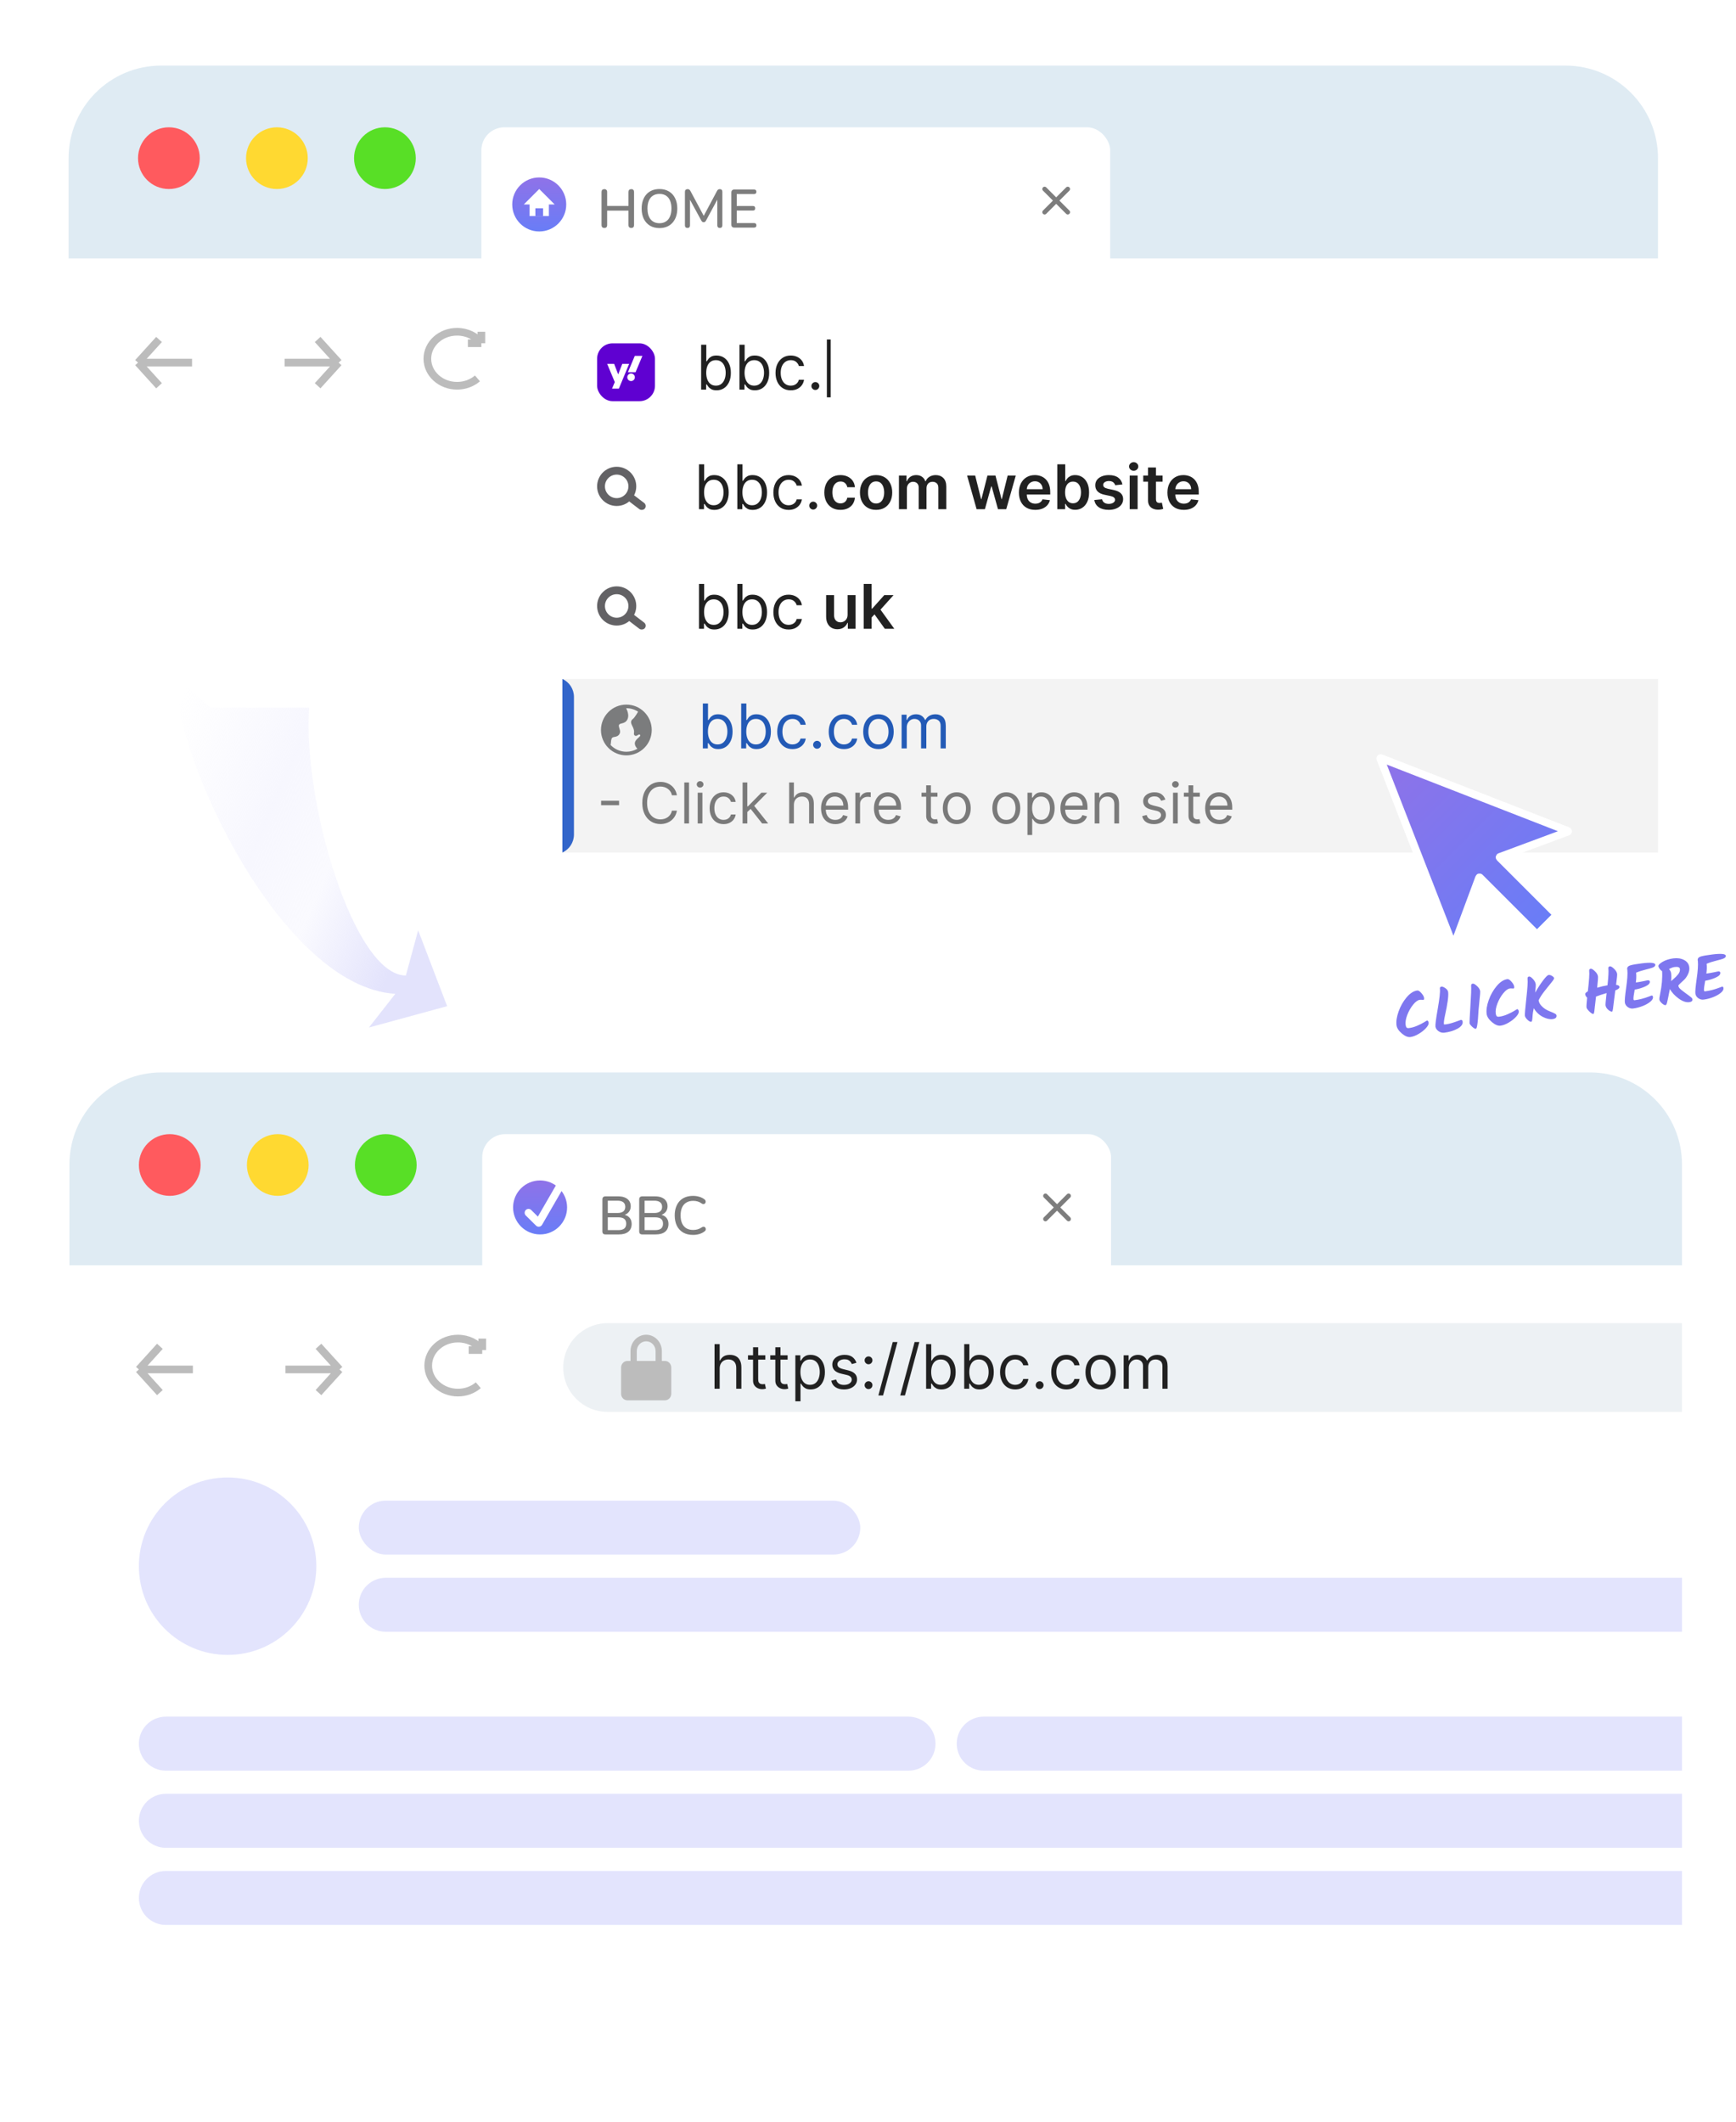
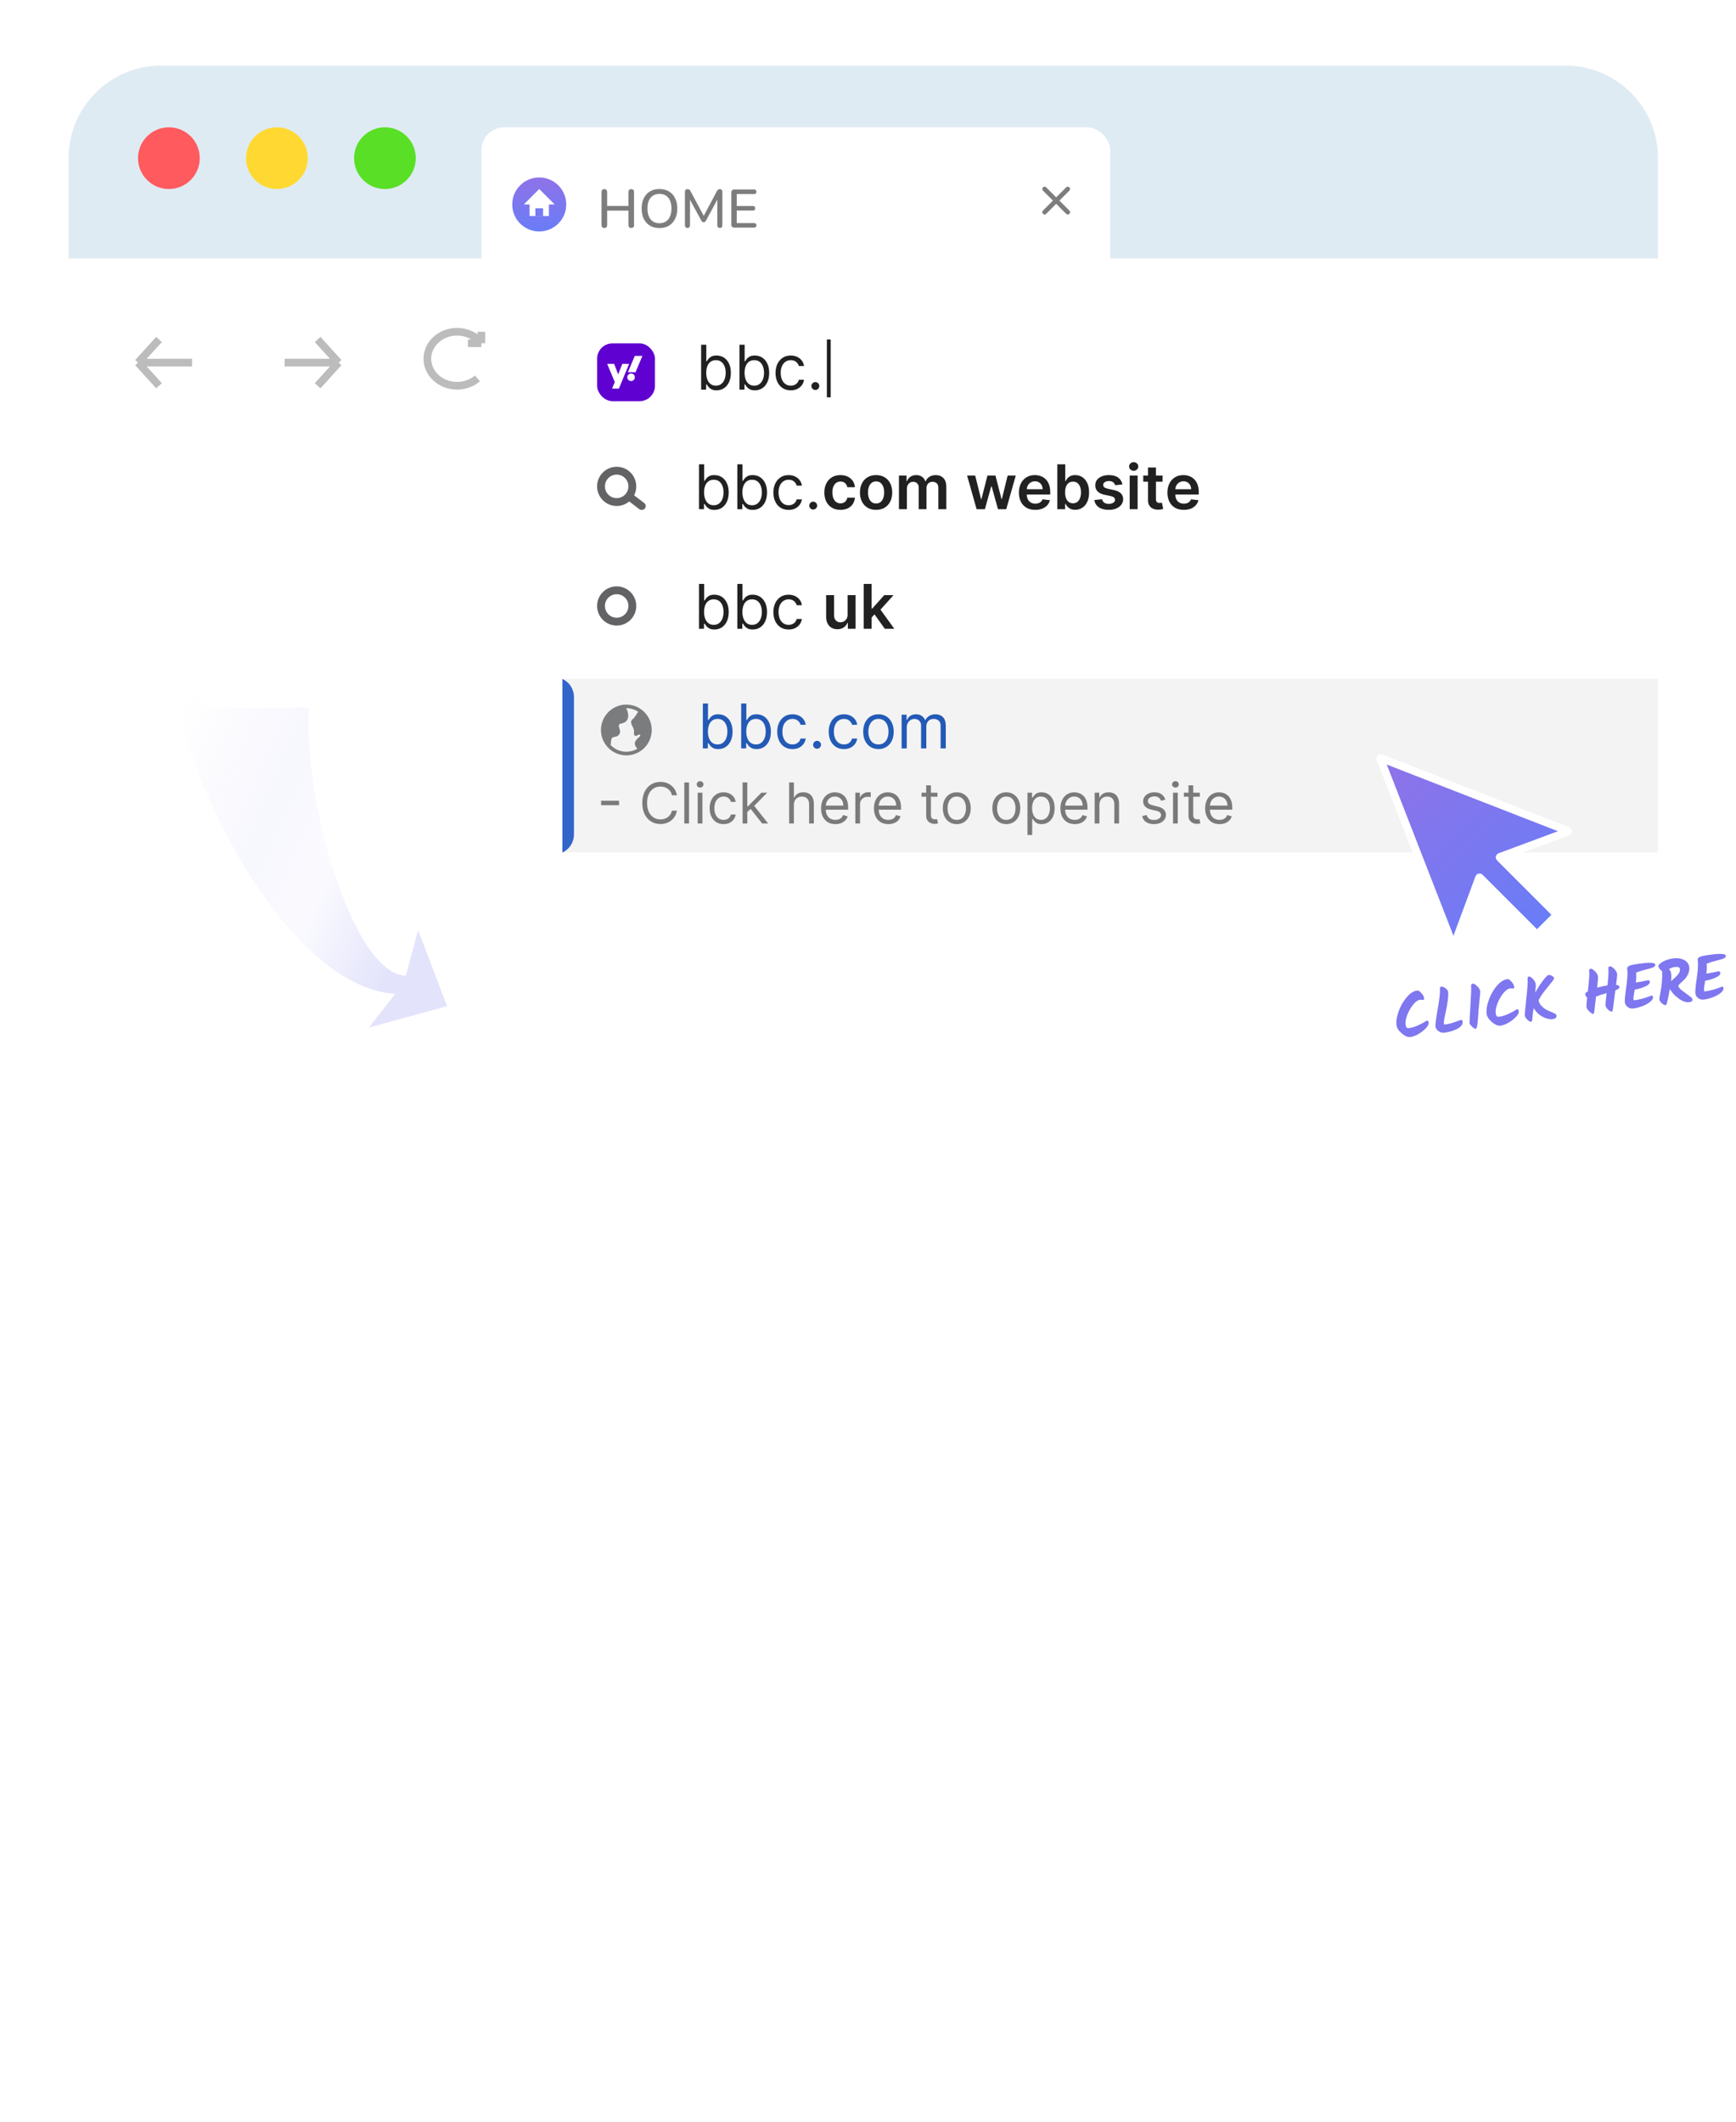
<svg xmlns="http://www.w3.org/2000/svg" width="450" height="550" viewBox="0 0 450 550" fill="none">
  <path d="M102.468 257.633C72.92 255.803 45.195 196.374 45.573 175.428L54.496 183.428L80.135 183.428C78.412 207.7 91.721 252.881 105.211 252.881L108.389 241.149L115.906 260.828L95.631 266.361L102.468 257.633Z" fill="url(#paint0_linear_168_2014)" />
  <g filter="url(#filter0_d_168_2014)">
    <g clip-path="url(#clip0_168_2014)">
      <g filter="url(#filter1_d_168_2014)">
        <path d="M18 328H436V379H18V328Z" fill="white" />
        <path d="M18 376H436V512C436 525.255 425.255 536 412 536H42C28.745 536 18 525.255 18 512V376Z" fill="white" />
        <path d="M18 301.854C18 288.68 28.68 278 41.854 278H412.146C425.32 278 436 288.68 436 301.854V328H18V301.854Z" fill="#DFEBF3" />
-         <path d="M50 355H36M36 355L41.444 349M36 355C36.622 355.686 39.889 359.286 41.444 361" stroke="#BCBCBC" stroke-width="1.988" />
-         <path d="M74 355H88M88 355L82.556 349M88 355C87.378 355.686 84.111 359.286 82.556 361" stroke="#BCBCBC" stroke-width="1.988" />
        <path d="M125 349.974C123.607 348.175 121.304 347 118.7 347C114.447 347 111 350.134 111 354C111 357.866 114.447 361 118.7 361C120.746 361 122.606 360.274 123.985 359.091M125 349.974V347M125 349.974H121.5" stroke="#BCBCBC" stroke-width="1.988" />
        <path d="M146 354.5C146 348.149 151.149 343 157.5 343H436V366H157.5C151.149 366 146 360.851 146 354.5Z" fill="#EDF1F4" />
        <circle cx="44" cy="302" r="8" fill="#FF5A5E" />
-         <circle cx="72" cy="302" r="8" fill="#FFD931" />
        <circle cx="100" cy="302" r="8" fill="#58DF26" />
        <rect x="125" y="294" width="163" height="40" rx="5.963" fill="white" />
        <path d="M156.932 320C156.68 320 156.484 319.935 156.344 319.804C156.213 319.664 156.148 319.468 156.148 319.216V310.914C156.148 310.662 156.213 310.471 156.344 310.34C156.484 310.2 156.68 310.13 156.932 310.13H160.264C160.945 310.13 161.524 310.233 162 310.438C162.485 310.643 162.854 310.937 163.106 311.32C163.367 311.703 163.498 312.165 163.498 312.706C163.498 313.303 163.321 313.807 162.966 314.218C162.611 314.629 162.131 314.904 161.524 315.044V314.834C162.215 314.927 162.756 315.189 163.148 315.618C163.54 316.038 163.736 316.589 163.736 317.27C163.736 318.147 163.447 318.824 162.868 319.3C162.289 319.767 161.477 320 160.432 320H156.932ZM157.548 318.88H160.264C160.964 318.88 161.482 318.745 161.818 318.474C162.154 318.194 162.322 317.774 162.322 317.214C162.322 316.654 162.154 316.239 161.818 315.968C161.482 315.697 160.964 315.562 160.264 315.562H157.548V318.88ZM157.548 314.442H160.04C160.712 314.442 161.221 314.307 161.566 314.036C161.911 313.765 162.084 313.369 162.084 312.846C162.084 312.323 161.911 311.927 161.566 311.656C161.221 311.385 160.712 311.25 160.04 311.25H157.548V314.442ZM166.475 320C166.223 320 166.027 319.935 165.887 319.804C165.756 319.664 165.691 319.468 165.691 319.216V310.914C165.691 310.662 165.756 310.471 165.887 310.34C166.027 310.2 166.223 310.13 166.475 310.13H169.807C170.488 310.13 171.067 310.233 171.543 310.438C172.028 310.643 172.397 310.937 172.649 311.32C172.91 311.703 173.041 312.165 173.041 312.706C173.041 313.303 172.864 313.807 172.509 314.218C172.154 314.629 171.674 314.904 171.067 315.044V314.834C171.758 314.927 172.299 315.189 172.691 315.618C173.083 316.038 173.279 316.589 173.279 317.27C173.279 318.147 172.99 318.824 172.411 319.3C171.832 319.767 171.02 320 169.975 320H166.475ZM167.091 318.88H169.807C170.507 318.88 171.025 318.745 171.361 318.474C171.697 318.194 171.865 317.774 171.865 317.214C171.865 316.654 171.697 316.239 171.361 315.968C171.025 315.697 170.507 315.562 169.807 315.562H167.091V318.88ZM167.091 314.442H169.583C170.255 314.442 170.764 314.307 171.109 314.036C171.454 313.765 171.627 313.369 171.627 312.846C171.627 312.323 171.454 311.927 171.109 311.656C170.764 311.385 170.255 311.25 169.583 311.25H167.091V314.442ZM179.658 320.126C178.659 320.126 177.805 319.921 177.096 319.51C176.387 319.099 175.841 318.516 175.458 317.76C175.085 316.995 174.898 316.094 174.898 315.058C174.898 314.283 175.005 313.588 175.22 312.972C175.435 312.347 175.743 311.815 176.144 311.376C176.555 310.928 177.054 310.587 177.642 310.354C178.239 310.121 178.911 310.004 179.658 310.004C180.209 310.004 180.736 310.079 181.24 310.228C181.753 310.377 182.197 310.592 182.57 310.872C182.729 310.975 182.831 311.101 182.878 311.25C182.934 311.39 182.943 311.525 182.906 311.656C182.878 311.787 182.817 311.899 182.724 311.992C182.631 312.076 182.509 312.123 182.36 312.132C182.22 312.141 182.066 312.09 181.898 311.978C181.59 311.745 181.249 311.572 180.876 311.46C180.503 311.348 180.111 311.292 179.7 311.292C178.991 311.292 178.393 311.441 177.908 311.74C177.423 312.029 177.054 312.454 176.802 313.014C176.55 313.574 176.424 314.255 176.424 315.058C176.424 315.861 176.55 316.547 176.802 317.116C177.054 317.676 177.423 318.105 177.908 318.404C178.393 318.693 178.991 318.838 179.7 318.838C180.111 318.838 180.503 318.782 180.876 318.67C181.259 318.549 181.618 318.371 181.954 318.138C182.122 318.035 182.271 317.989 182.402 317.998C182.542 318.007 182.659 318.054 182.752 318.138C182.845 318.222 182.906 318.329 182.934 318.46C182.971 318.581 182.967 318.712 182.92 318.852C182.883 318.983 182.794 319.095 182.654 319.188C182.271 319.496 181.819 319.729 181.296 319.888C180.773 320.047 180.227 320.126 179.658 320.126Z" fill="#7D7D7D" />
        <circle cx="140" cy="313" r="7" fill="url(#paint1_linear_168_2014)" />
        <path d="M271 310L274 313M277 316L274 313M274 313L277 310L271 316" stroke="#7D7D7D" stroke-width="1.193" stroke-linecap="round" stroke-linejoin="round" />
      </g>
      <path d="M186.553 354.782V360H185.22V348.435H186.553V352.681H186.665C186.869 352.233 187.174 351.877 187.58 351.614C187.991 351.347 188.537 351.213 189.218 351.213C189.809 351.213 190.327 351.332 190.771 351.569C191.215 351.802 191.56 352.162 191.804 352.647C192.053 353.129 192.177 353.743 192.177 354.488V360H190.844V354.579C190.844 353.89 190.666 353.357 190.308 352.981C189.954 352.6 189.463 352.41 188.834 352.41C188.397 352.41 188.006 352.502 187.659 352.687C187.317 352.871 187.046 353.141 186.846 353.494C186.65 353.848 186.553 354.278 186.553 354.782ZM198.388 351.326V352.455H193.892V351.326H198.388ZM195.203 349.248H196.535V357.515C196.535 357.892 196.59 358.174 196.699 358.362C196.812 358.547 196.955 358.671 197.128 358.735C197.305 358.795 197.492 358.825 197.687 358.825C197.834 358.825 197.955 358.818 198.049 358.803C198.143 358.784 198.218 358.769 198.275 358.758L198.546 359.955C198.455 359.989 198.329 360.023 198.167 360.056C198.005 360.094 197.8 360.113 197.552 360.113C197.175 360.113 196.806 360.032 196.445 359.87C196.087 359.708 195.79 359.462 195.553 359.13C195.319 358.799 195.203 358.381 195.203 357.877V349.248ZM204.165 351.326V352.455H199.67V351.326H204.165ZM200.98 349.248H202.312V357.515C202.312 357.892 202.367 358.174 202.476 358.362C202.589 358.547 202.732 358.671 202.905 358.735C203.082 358.795 203.269 358.825 203.464 358.825C203.611 358.825 203.732 358.818 203.826 358.803C203.92 358.784 203.995 358.769 204.052 358.758L204.323 359.955C204.232 359.989 204.106 360.023 203.944 360.056C203.783 360.094 203.577 360.113 203.329 360.113C202.952 360.113 202.583 360.032 202.222 359.87C201.864 359.708 201.567 359.462 201.33 359.13C201.096 358.799 200.98 358.381 200.98 357.877V349.248ZM206.169 363.253V351.326H207.457V352.704H207.615C207.713 352.553 207.849 352.361 208.022 352.128C208.199 351.891 208.451 351.68 208.778 351.495C209.11 351.307 209.558 351.213 210.122 351.213C210.853 351.213 211.497 351.396 212.054 351.761C212.611 352.126 213.046 352.644 213.358 353.314C213.671 353.984 213.827 354.774 213.827 355.686C213.827 356.604 213.671 357.4 213.358 358.074C213.046 358.744 212.613 359.264 212.059 359.633C211.506 359.998 210.868 360.181 210.145 360.181C209.588 360.181 209.142 360.088 208.807 359.904C208.472 359.716 208.214 359.503 208.033 359.266C207.852 359.025 207.713 358.825 207.615 358.667H207.502V363.253H206.169ZM207.48 355.663C207.48 356.318 207.576 356.896 207.768 357.397C207.96 357.894 208.24 358.283 208.609 358.566C208.978 358.844 209.43 358.984 209.964 358.984C210.522 358.984 210.986 358.837 211.359 358.543C211.736 358.246 212.018 357.847 212.206 357.346C212.398 356.841 212.494 356.28 212.494 355.663C212.494 355.053 212.4 354.503 212.212 354.014C212.027 353.521 211.747 353.131 211.37 352.845C210.998 352.555 210.529 352.41 209.964 352.41C209.422 352.41 208.967 352.548 208.598 352.822C208.229 353.094 207.95 353.474 207.762 353.963C207.574 354.449 207.48 355.015 207.48 355.663ZM222.004 353.269L220.807 353.607C220.732 353.408 220.621 353.214 220.474 353.026C220.331 352.834 220.135 352.676 219.886 352.551C219.638 352.427 219.32 352.365 218.932 352.365C218.401 352.365 217.959 352.487 217.605 352.732C217.255 352.973 217.08 353.28 217.08 353.653C217.08 353.984 217.2 354.246 217.441 354.438C217.682 354.63 218.059 354.79 218.571 354.918L219.858 355.234C220.634 355.422 221.212 355.71 221.592 356.098C221.972 356.482 222.162 356.977 222.162 357.583C222.162 358.08 222.019 358.524 221.733 358.916C221.451 359.307 221.055 359.616 220.547 359.842C220.039 360.068 219.448 360.181 218.774 360.181C217.889 360.181 217.157 359.989 216.577 359.605C215.997 359.221 215.63 358.66 215.476 357.922L216.741 357.606C216.861 358.072 217.089 358.423 217.424 358.656C217.763 358.889 218.205 359.006 218.751 359.006C219.373 359.006 219.866 358.874 220.231 358.611C220.6 358.343 220.784 358.023 220.784 357.651C220.784 357.35 220.679 357.097 220.468 356.894C220.257 356.687 219.933 356.533 219.497 356.431L218.051 356.092C217.257 355.904 216.673 355.612 216.3 355.217C215.931 354.818 215.747 354.319 215.747 353.72C215.747 353.231 215.884 352.798 216.159 352.421C216.438 352.045 216.816 351.749 217.294 351.535C217.776 351.32 218.322 351.213 218.932 351.213C219.79 351.213 220.464 351.401 220.954 351.778C221.447 352.154 221.797 352.651 222.004 353.269ZM225.14 360.09C224.861 360.09 224.622 359.991 224.422 359.791C224.223 359.592 224.123 359.352 224.123 359.074C224.123 358.795 224.223 358.556 224.422 358.357C224.622 358.157 224.861 358.057 225.14 358.057C225.418 358.057 225.657 358.157 225.857 358.357C226.056 358.556 226.156 358.795 226.156 359.074C226.156 359.258 226.109 359.428 226.015 359.582C225.925 359.736 225.802 359.861 225.648 359.955C225.497 360.045 225.328 360.09 225.14 360.09ZM225.14 353.653C224.861 353.653 224.622 353.553 224.422 353.353C224.223 353.154 224.123 352.915 224.123 352.636C224.123 352.357 224.223 352.118 224.422 351.919C224.622 351.719 224.861 351.62 225.14 351.62C225.418 351.62 225.657 351.719 225.857 351.919C226.056 352.118 226.156 352.357 226.156 352.636C226.156 352.821 226.109 352.99 226.015 353.144C225.925 353.299 225.802 353.423 225.648 353.517C225.497 353.607 225.328 353.653 225.14 353.653ZM232.636 347.892L228.909 361.739H227.689L231.417 347.892H232.636ZM238.305 347.892L234.578 361.739H233.358L237.085 347.892H238.305ZM240.065 360V348.435H241.398V352.704H241.511C241.609 352.553 241.744 352.361 241.917 352.128C242.094 351.891 242.347 351.68 242.674 351.495C243.005 351.307 243.453 351.213 244.018 351.213C244.749 351.213 245.392 351.396 245.95 351.761C246.507 352.126 246.942 352.644 247.254 353.314C247.566 353.984 247.723 354.774 247.723 355.686C247.723 356.604 247.566 357.4 247.254 358.074C246.942 358.744 246.509 359.264 245.955 359.633C245.402 359.998 244.764 360.181 244.041 360.181C243.484 360.181 243.037 360.088 242.702 359.904C242.367 359.716 242.109 359.503 241.929 359.266C241.748 359.025 241.609 358.825 241.511 358.667H241.353V360H240.065ZM241.375 355.663C241.375 356.318 241.471 356.896 241.663 357.397C241.855 357.894 242.136 358.283 242.505 358.566C242.874 358.844 243.325 358.984 243.86 358.984C244.417 358.984 244.882 358.837 245.255 358.543C245.631 358.246 245.914 357.847 246.102 357.346C246.294 356.841 246.39 356.28 246.39 355.663C246.39 355.053 246.296 354.503 246.108 354.014C245.923 353.521 245.643 353.131 245.266 352.845C244.893 352.555 244.425 352.41 243.86 352.41C243.318 352.41 242.862 352.548 242.493 352.822C242.125 353.094 241.846 353.474 241.658 353.963C241.469 354.449 241.375 355.015 241.375 355.663ZM249.942 360V348.435H251.275V352.704H251.388C251.486 352.553 251.621 352.361 251.794 352.128C251.971 351.891 252.224 351.68 252.551 351.495C252.882 351.307 253.33 351.213 253.895 351.213C254.625 351.213 255.269 351.396 255.826 351.761C256.384 352.126 256.818 352.644 257.131 353.314C257.443 353.984 257.6 354.774 257.6 355.686C257.6 356.604 257.443 357.4 257.131 358.074C256.818 358.744 256.385 359.264 255.832 359.633C255.279 359.998 254.641 360.181 253.918 360.181C253.36 360.181 252.914 360.088 252.579 359.904C252.244 359.716 251.986 359.503 251.806 359.266C251.625 359.025 251.486 358.825 251.388 358.667H251.23V360H249.942ZM251.252 355.663C251.252 356.318 251.348 356.896 251.54 357.397C251.732 357.894 252.013 358.283 252.382 358.566C252.751 358.844 253.202 358.984 253.737 358.984C254.294 358.984 254.759 358.837 255.132 358.543C255.508 358.246 255.791 357.847 255.979 357.346C256.171 356.841 256.267 356.28 256.267 355.663C256.267 355.053 256.173 354.503 255.985 354.014C255.8 353.521 255.52 353.131 255.143 352.845C254.77 352.555 254.302 352.41 253.737 352.41C253.195 352.41 252.739 352.548 252.37 352.822C252.001 353.094 251.723 353.474 251.535 353.963C251.346 354.449 251.252 355.015 251.252 355.663ZM263.162 360.181C262.349 360.181 261.649 359.989 261.061 359.605C260.474 359.221 260.022 358.692 259.706 358.018C259.39 357.344 259.232 356.574 259.232 355.708C259.232 354.827 259.394 354.05 259.717 353.376C260.045 352.698 260.5 352.169 261.084 351.789C261.671 351.405 262.356 351.213 263.14 351.213C263.749 351.213 264.299 351.326 264.788 351.552C265.278 351.778 265.679 352.094 265.991 352.501C266.304 352.907 266.498 353.382 266.573 353.924H265.24C265.139 353.528 264.913 353.178 264.563 352.873C264.216 352.565 263.749 352.41 263.162 352.41C262.643 352.41 262.187 352.546 261.795 352.817C261.408 353.084 261.105 353.462 260.886 353.952C260.672 354.438 260.564 355.008 260.564 355.663C260.564 356.333 260.67 356.917 260.881 357.414C261.095 357.911 261.396 358.296 261.784 358.571C262.176 358.846 262.635 358.984 263.162 358.984C263.508 358.984 263.823 358.923 264.105 358.803C264.388 358.682 264.627 358.509 264.822 358.283C265.018 358.057 265.157 357.786 265.24 357.47H266.573C266.498 357.982 266.311 358.443 266.014 358.854C265.72 359.26 265.331 359.584 264.845 359.825C264.363 360.062 263.802 360.181 263.162 360.181ZM269.493 360.09C269.214 360.09 268.975 359.991 268.775 359.791C268.576 359.592 268.476 359.352 268.476 359.074C268.476 358.795 268.576 358.556 268.775 358.357C268.975 358.157 269.214 358.057 269.493 358.057C269.771 358.057 270.01 358.157 270.21 358.357C270.409 358.556 270.509 358.795 270.509 359.074C270.509 359.258 270.462 359.428 270.368 359.582C270.278 359.736 270.155 359.861 270.001 359.955C269.85 360.045 269.681 360.09 269.493 360.09ZM276.424 360.181C275.611 360.181 274.911 359.989 274.324 359.605C273.736 359.221 273.285 358.692 272.968 358.018C272.652 357.344 272.494 356.574 272.494 355.708C272.494 354.827 272.656 354.05 272.98 353.376C273.307 352.698 273.763 352.169 274.346 351.789C274.934 351.405 275.619 351.213 276.402 351.213C277.012 351.213 277.561 351.326 278.051 351.552C278.54 351.778 278.941 352.094 279.254 352.501C279.566 352.907 279.76 353.382 279.835 353.924H278.503C278.401 353.528 278.175 353.178 277.825 352.873C277.479 352.565 277.012 352.41 276.424 352.41C275.905 352.41 275.449 352.546 275.058 352.817C274.67 353.084 274.367 353.462 274.149 353.952C273.934 354.438 273.827 355.008 273.827 355.663C273.827 356.333 273.932 356.917 274.143 357.414C274.358 357.911 274.659 358.296 275.047 358.571C275.438 358.846 275.897 358.984 276.424 358.984C276.771 358.984 277.085 358.923 277.368 358.803C277.65 358.682 277.889 358.509 278.085 358.283C278.281 358.057 278.42 357.786 278.503 357.47H279.835C279.76 357.982 279.574 358.443 279.276 358.854C278.983 359.26 278.593 359.584 278.107 359.825C277.625 360.062 277.065 360.181 276.424 360.181ZM285.307 360.181C284.524 360.181 283.837 359.994 283.246 359.622C282.659 359.249 282.2 358.728 281.868 358.057C281.541 357.387 281.377 356.604 281.377 355.708C281.377 354.805 281.541 354.016 281.868 353.342C282.2 352.668 282.659 352.145 283.246 351.772C283.837 351.399 284.524 351.213 285.307 351.213C286.091 351.213 286.776 351.399 287.363 351.772C287.954 352.145 288.413 352.668 288.741 353.342C289.072 354.016 289.238 354.805 289.238 355.708C289.238 356.604 289.072 357.387 288.741 358.057C288.413 358.728 287.954 359.249 287.363 359.622C286.776 359.994 286.091 360.181 285.307 360.181ZM285.307 358.984C285.902 358.984 286.392 358.831 286.776 358.526C287.16 358.221 287.444 357.82 287.628 357.323C287.813 356.826 287.905 356.288 287.905 355.708C287.905 355.128 287.813 354.588 287.628 354.087C287.444 353.587 287.16 353.182 286.776 352.873C286.392 352.565 285.902 352.41 285.307 352.41C284.713 352.41 284.223 352.565 283.839 352.873C283.455 353.182 283.171 353.587 282.987 354.087C282.802 354.588 282.71 355.128 282.71 355.708C282.71 356.288 282.802 356.826 282.987 357.323C283.171 357.82 283.455 358.221 283.839 358.526C284.223 358.831 284.713 358.984 285.307 358.984ZM291.272 360V351.326H292.56V352.681H292.673C292.854 352.218 293.145 351.859 293.548 351.603C293.951 351.343 294.435 351.213 294.999 351.213C295.572 351.213 296.048 351.343 296.428 351.603C296.812 351.859 297.111 352.218 297.326 352.681H297.416C297.639 352.233 297.972 351.877 298.416 351.614C298.86 351.347 299.393 351.213 300.014 351.213C300.79 351.213 301.424 351.456 301.917 351.941C302.41 352.423 302.657 353.174 302.657 354.195V360H301.324V354.195C301.324 353.555 301.149 353.097 300.799 352.822C300.449 352.548 300.037 352.41 299.562 352.41C298.952 352.41 298.48 352.595 298.145 352.964C297.81 353.329 297.642 353.792 297.642 354.353V360H296.287V354.059C296.287 353.566 296.127 353.169 295.807 352.868C295.487 352.563 295.075 352.41 294.57 352.41C294.224 352.41 293.9 352.502 293.599 352.687C293.302 352.871 293.061 353.127 292.876 353.455C292.695 353.779 292.605 354.153 292.605 354.579V360H291.272Z" fill="#212121" />
      <path d="M174 354.5C174 353.562 173.271 352.8 172.375 352.8H171.563V350.25C171.563 347.907 169.74 346 167.5 346C165.26 346 163.438 347.907 163.438 350.25V352.8H162.625C161.729 352.8 161 353.562 161 354.5V361.3C161 362.238 161.729 363 162.625 363H172.375C173.271 363 174 362.238 174 361.3V354.5ZM165.063 350.25C165.063 348.844 166.156 347.7 167.5 347.7C168.844 347.7 169.938 348.844 169.938 350.25V352.8H165.063V350.25Z" fill="#BCBCBC" />
      <path d="M137 314.381L139.647 317L146 306" stroke="white" stroke-width="2" stroke-linecap="round" stroke-linejoin="round" />
      <circle cx="59" cy="406" r="23" fill="#E3E4FD" />
      <rect x="93" y="389" width="130" height="14" rx="7" fill="#E3E4FD" />
      <path d="M93 416C93 412.134 96.134 409 100 409H436V423H100C96.134 423 93 419.866 93 416Z" fill="#E3E4FD" />
      <path d="M248 452C248 448.134 251.134 445 255 445H436V459H255C251.134 459 248 455.866 248 452Z" fill="#E3E4FD" />
      <path d="M36 452C36 448.134 39.134 445 43 445H235.5C239.366 445 242.5 448.134 242.5 452C242.5 455.866 239.366 459 235.5 459H43C39.134 459 36 455.866 36 452Z" fill="#E3E4FD" />
      <path d="M36 472C36 468.134 39.134 465 43 465H436V479H43C39.134 479 36 475.866 36 472Z" fill="#E3E4FD" />
-       <path d="M36 492C36 488.134 39.134 485 43 485H436V499H43C39.134 499 36 495.866 36 492Z" fill="#E3E4FD" />
+       <path d="M36 492C36 488.134 39.134 485 43 485H436V499H43C39.134 499 36 495.866 36 492" fill="#E3E4FD" />
    </g>
  </g>
  <g filter="url(#filter2_d_168_2014)">
    <g clip-path="url(#clip1_168_2014)">
      <g filter="url(#filter3_d_168_2014)">
        <path d="M17.779 67H429.779V106H17.779V67Z" fill="white" />
        <path d="M18 105H430V176H42C28.745 176 18 165.255 18 152V105Z" fill="white" />
        <path d="M17.779 41C17.779 27.745 28.525 17 41.779 17H405.779C419.034 17 429.779 27.745 429.779 41V67H17.779V41Z" fill="#DFEBF3" />
        <path d="M49.779 94H35.779M35.779 94L41.224 88M35.779 94C36.402 94.686 39.668 98.286 41.224 100" stroke="#BCBCBC" stroke-width="1.988" />
        <path d="M73.779 94H87.779M87.779 94L82.335 88M87.779 94C87.157 94.686 83.891 98.286 82.335 100" stroke="#BCBCBC" stroke-width="1.988" />
        <path d="M124.779 88.974C123.386 87.175 121.084 86 118.479 86C114.227 86 110.779 89.134 110.779 93C110.779 96.866 114.227 100 118.479 100C120.526 100 122.385 99.274 123.764 98.091M124.779 88.974V86M124.779 88.974H121.279" stroke="#BCBCBC" stroke-width="1.988" />
        <g filter="url(#filter4_d_168_2014)">
          <path d="M145.779 94C145.779 87.373 151.152 82 157.779 82H429.779V230H157.779C151.152 230 145.779 224.627 145.779 218V94Z" fill="white" />
        </g>
        <circle cx="43.779" cy="41" r="8" fill="#FF5A5E" />
        <circle cx="71.779" cy="41" r="8" fill="#FFD931" />
        <circle cx="99.779" cy="41" r="8" fill="#58DF26" />
        <rect x="124.779" y="33" width="163" height="40" rx="5.963" fill="white" />
        <path d="M156.655 59.098C156.422 59.098 156.24 59.033 156.109 58.902C155.988 58.771 155.927 58.589 155.927 58.356V49.774C155.927 49.531 155.988 49.349 156.109 49.228C156.24 49.097 156.422 49.032 156.655 49.032C156.889 49.032 157.066 49.097 157.187 49.228C157.318 49.349 157.383 49.531 157.383 49.774V53.386H162.913V49.774C162.913 49.531 162.974 49.349 163.095 49.228C163.226 49.097 163.408 49.032 163.641 49.032C163.875 49.032 164.052 49.097 164.173 49.228C164.295 49.349 164.355 49.531 164.355 49.774V58.356C164.355 58.589 164.295 58.771 164.173 58.902C164.052 59.033 163.875 59.098 163.641 59.098C163.408 59.098 163.226 59.033 163.095 58.902C162.974 58.771 162.913 58.589 162.913 58.356V54.604H157.383V58.356C157.383 58.589 157.323 58.771 157.201 58.902C157.08 59.033 156.898 59.098 156.655 59.098ZM170.944 59.126C170.011 59.126 169.194 58.921 168.494 58.51C167.803 58.09 167.267 57.502 166.884 56.746C166.511 55.981 166.324 55.085 166.324 54.058C166.324 53.283 166.431 52.588 166.646 51.972C166.861 51.347 167.169 50.815 167.57 50.376C167.971 49.928 168.457 49.587 169.026 49.354C169.595 49.121 170.235 49.004 170.944 49.004C171.887 49.004 172.703 49.209 173.394 49.62C174.085 50.031 174.617 50.614 174.99 51.37C175.373 52.126 175.564 53.017 175.564 54.044C175.564 54.819 175.457 55.519 175.242 56.144C175.027 56.769 174.715 57.306 174.304 57.754C173.903 58.202 173.417 58.543 172.848 58.776C172.279 59.009 171.644 59.126 170.944 59.126ZM170.944 57.866C171.597 57.866 172.153 57.717 172.61 57.418C173.077 57.119 173.431 56.685 173.674 56.116C173.926 55.547 174.052 54.861 174.052 54.058C174.052 52.854 173.781 51.921 173.24 51.258C172.699 50.595 171.933 50.264 170.944 50.264C170.291 50.264 169.731 50.413 169.264 50.712C168.807 51.001 168.452 51.431 168.2 52C167.957 52.569 167.836 53.255 167.836 54.058C167.836 55.253 168.107 56.186 168.648 56.858C169.199 57.53 169.964 57.866 170.944 57.866ZM178.215 59.098C178.001 59.098 177.833 59.037 177.711 58.916C177.599 58.795 177.543 58.627 177.543 58.412V49.718C177.543 49.494 177.604 49.326 177.725 49.214C177.847 49.093 178.01 49.032 178.215 49.032C178.411 49.032 178.561 49.069 178.663 49.144C178.775 49.209 178.878 49.331 178.971 49.508L182.639 56.354H182.205L185.859 49.508C185.953 49.331 186.051 49.209 186.153 49.144C186.256 49.069 186.405 49.032 186.601 49.032C186.807 49.032 186.965 49.093 187.077 49.214C187.189 49.326 187.245 49.494 187.245 49.718V58.412C187.245 58.627 187.189 58.795 187.077 58.916C186.975 59.037 186.816 59.098 186.601 59.098C186.387 59.098 186.223 59.037 186.111 58.916C185.999 58.795 185.943 58.627 185.943 58.412V51.188H186.251L183.003 57.194C182.929 57.334 182.849 57.437 182.765 57.502C182.681 57.567 182.565 57.6 182.415 57.6C182.266 57.6 182.145 57.567 182.051 57.502C181.958 57.427 181.874 57.325 181.799 57.194L178.523 51.174H178.859V58.412C178.859 58.627 178.803 58.795 178.691 58.916C178.589 59.037 178.43 59.098 178.215 59.098ZM190.358 59C190.106 59 189.91 58.935 189.77 58.804C189.639 58.664 189.574 58.468 189.574 58.216V49.914C189.574 49.662 189.639 49.471 189.77 49.34C189.91 49.2 190.106 49.13 190.358 49.13H195.468C195.664 49.13 195.813 49.181 195.916 49.284C196.019 49.377 196.07 49.517 196.07 49.704C196.07 49.9 196.019 50.049 195.916 50.152C195.813 50.255 195.664 50.306 195.468 50.306H190.974V53.4H195.16C195.365 53.4 195.515 53.451 195.608 53.554C195.711 53.657 195.762 53.801 195.762 53.988C195.762 54.184 195.711 54.333 195.608 54.436C195.515 54.529 195.365 54.576 195.16 54.576H190.974V57.824H195.468C195.664 57.824 195.813 57.875 195.916 57.978C196.019 58.081 196.07 58.225 196.07 58.412C196.07 58.608 196.019 58.757 195.916 58.86C195.813 58.953 195.664 59 195.468 59H190.358Z" fill="#7D7D7D" />
        <path d="M270.779 49L273.779 52M276.779 55L273.779 52M273.779 52L276.779 49L270.779 55" stroke="#7D7D7D" stroke-width="1.193" stroke-linecap="round" stroke-linejoin="round" />
      </g>
      <rect x="305.779" y="107" width="21" height="42" fill="white" />
      <circle cx="139.779" cy="53" r="7" fill="url(#paint2_linear_168_2014)" />
      <path d="M137.279 53V56H142.279V53H143.779L139.779 49L135.779 53H137.279Z" fill="white" />
      <rect x="138.779" y="54" width="2" height="2" fill="#767AF3" />
      <path d="M145.779 176H429.779V221H145.779V176Z" fill="#F3F3F3" />
      <path d="M145.779 176C147.606 176.83 148.779 178.652 148.779 180.659V216.341C148.779 218.348 147.606 220.17 145.779 221V176Z" fill="#3265CA" />
    </g>
  </g>
  <path d="M181.746 101V89.364H183.087V93.659H183.201C183.299 93.508 183.436 93.314 183.61 93.079C183.788 92.841 184.042 92.629 184.371 92.443C184.705 92.254 185.155 92.159 185.724 92.159C186.458 92.159 187.106 92.343 187.667 92.71C188.227 93.078 188.665 93.599 188.979 94.273C189.294 94.947 189.451 95.742 189.451 96.659C189.451 97.583 189.294 98.385 188.979 99.062C188.665 99.737 188.229 100.259 187.673 100.631C187.116 100.998 186.474 101.182 185.746 101.182C185.186 101.182 184.737 101.089 184.4 100.903C184.063 100.714 183.803 100.5 183.621 100.261C183.44 100.019 183.299 99.818 183.201 99.659H183.042V101H181.746ZM183.065 96.636C183.065 97.296 183.161 97.877 183.354 98.381C183.548 98.881 183.83 99.273 184.201 99.557C184.572 99.837 185.027 99.977 185.565 99.977C186.125 99.977 186.593 99.829 186.968 99.534C187.347 99.235 187.631 98.833 187.82 98.329C188.013 97.822 188.11 97.258 188.11 96.636C188.11 96.023 188.015 95.47 187.826 94.977C187.64 94.481 187.358 94.089 186.979 93.801C186.604 93.51 186.133 93.364 185.565 93.364C185.019 93.364 184.561 93.502 184.19 93.778C183.818 94.051 183.538 94.434 183.349 94.926C183.159 95.415 183.065 95.985 183.065 96.636ZM191.684 101V89.364H193.025V93.659H193.138C193.237 93.508 193.373 93.314 193.548 93.079C193.726 92.841 193.979 92.629 194.309 92.443C194.642 92.254 195.093 92.159 195.661 92.159C196.396 92.159 197.044 92.343 197.604 92.71C198.165 93.078 198.602 93.599 198.917 94.273C199.231 94.947 199.388 95.742 199.388 96.659C199.388 97.583 199.231 98.385 198.917 99.062C198.602 99.737 198.167 100.259 197.61 100.631C197.053 100.998 196.411 101.182 195.684 101.182C195.123 101.182 194.674 101.089 194.337 100.903C194 100.714 193.741 100.5 193.559 100.261C193.377 100.019 193.237 99.818 193.138 99.659H192.979V101H191.684ZM193.002 96.636C193.002 97.296 193.099 97.877 193.292 98.381C193.485 98.881 193.767 99.273 194.138 99.557C194.51 99.837 194.964 99.977 195.502 99.977C196.063 99.977 196.53 99.829 196.905 99.534C197.284 99.235 197.568 98.833 197.758 98.329C197.951 97.822 198.048 97.258 198.048 96.636C198.048 96.023 197.953 95.47 197.763 94.977C197.578 94.481 197.296 94.089 196.917 93.801C196.542 93.51 196.07 93.364 195.502 93.364C194.957 93.364 194.498 93.502 194.127 93.778C193.756 94.051 193.476 94.434 193.286 94.926C193.097 95.415 193.002 95.985 193.002 96.636ZM204.985 101.182C204.167 101.182 203.462 100.989 202.871 100.602C202.28 100.216 201.826 99.684 201.508 99.006C201.19 98.328 201.03 97.553 201.03 96.682C201.03 95.796 201.193 95.013 201.519 94.335C201.849 93.653 202.307 93.121 202.894 92.739C203.485 92.352 204.174 92.159 204.962 92.159C205.576 92.159 206.129 92.273 206.621 92.5C207.114 92.727 207.517 93.046 207.832 93.454C208.146 93.864 208.341 94.341 208.417 94.886H207.076C206.974 94.489 206.746 94.136 206.394 93.829C206.046 93.519 205.576 93.364 204.985 93.364C204.462 93.364 204.004 93.5 203.61 93.773C203.22 94.042 202.915 94.422 202.695 94.915C202.479 95.403 202.371 95.977 202.371 96.636C202.371 97.311 202.477 97.898 202.69 98.398C202.905 98.898 203.208 99.286 203.599 99.562C203.993 99.839 204.455 99.977 204.985 99.977C205.333 99.977 205.65 99.917 205.934 99.796C206.218 99.674 206.458 99.5 206.655 99.273C206.852 99.046 206.993 98.773 207.076 98.454H208.417C208.341 98.97 208.154 99.434 207.854 99.847C207.559 100.256 207.167 100.581 206.678 100.824C206.193 101.062 205.629 101.182 204.985 101.182ZM211.354 101.091C211.074 101.091 210.833 100.991 210.633 100.79C210.432 100.589 210.332 100.348 210.332 100.068C210.332 99.788 210.432 99.547 210.633 99.347C210.833 99.146 211.074 99.046 211.354 99.046C211.635 99.046 211.875 99.146 212.076 99.347C212.277 99.547 212.377 99.788 212.377 100.068C212.377 100.254 212.33 100.424 212.235 100.58C212.144 100.735 212.021 100.86 211.866 100.955C211.714 101.045 211.544 101.091 211.354 101.091Z" fill="#212121" />
  <rect x="214.337" y="88" width="1" height="15" fill="#212121" />
  <g clip-path="url(#clip2_168_2014)">
    <path d="M169.775 89H154.784C154.781 89 154.779 89.002 154.779 89.004V103.996C154.779 103.998 154.781 104 154.784 104H169.775C169.777 104 169.779 103.998 169.779 103.996V89.004C169.779 89.002 169.777 89 169.775 89Z" fill="#5F01D1" />
    <path d="M160.422 100.739H158.647L159.363 99.049L157.388 94.323H159.191L160.25 97.044L161.309 94.323H163.084M164.744 96.5H162.769L164.543 92.261H166.518" fill="white" />
    <path d="M163.584 98.783C164.124 98.783 164.562 98.345 164.562 97.804C164.562 97.264 164.124 96.826 163.584 96.826C163.043 96.826 162.605 97.264 162.605 97.804C162.605 98.345 163.043 98.783 163.584 98.783Z" fill="white" />
  </g>
  <path d="M181.188 132V120.364H182.529V124.659H182.643C182.741 124.508 182.878 124.314 183.052 124.08C183.23 123.841 183.484 123.629 183.813 123.443C184.147 123.254 184.597 123.159 185.166 123.159C185.9 123.159 186.548 123.343 187.109 123.71C187.669 124.078 188.107 124.598 188.421 125.273C188.736 125.947 188.893 126.742 188.893 127.659C188.893 128.583 188.736 129.384 188.421 130.062C188.107 130.737 187.671 131.259 187.114 131.631C186.558 131.998 185.916 132.182 185.188 132.182C184.628 132.182 184.179 132.089 183.842 131.903C183.505 131.714 183.245 131.5 183.063 131.261C182.881 131.019 182.741 130.818 182.643 130.659H182.484V132H181.188ZM182.506 127.636C182.506 128.295 182.603 128.877 182.796 129.381C182.989 129.881 183.272 130.273 183.643 130.557C184.014 130.837 184.469 130.977 185.006 130.977C185.567 130.977 186.035 130.83 186.41 130.534C186.789 130.235 187.073 129.833 187.262 129.33C187.455 128.822 187.552 128.258 187.552 127.636C187.552 127.023 187.457 126.47 187.268 125.977C187.082 125.481 186.8 125.089 186.421 124.801C186.046 124.509 185.575 124.364 185.006 124.364C184.461 124.364 184.003 124.502 183.631 124.778C183.26 125.051 182.98 125.434 182.791 125.926C182.601 126.415 182.506 126.985 182.506 127.636ZM191.126 132V120.364H192.467V124.659H192.58C192.679 124.508 192.815 124.314 192.989 124.08C193.167 123.841 193.421 123.629 193.751 123.443C194.084 123.254 194.535 123.159 195.103 123.159C195.838 123.159 196.486 123.343 197.046 123.71C197.607 124.078 198.044 124.598 198.359 125.273C198.673 125.947 198.83 126.742 198.83 127.659C198.83 128.583 198.673 129.384 198.359 130.062C198.044 130.737 197.609 131.259 197.052 131.631C196.495 131.998 195.853 132.182 195.126 132.182C194.565 132.182 194.116 132.089 193.779 131.903C193.442 131.714 193.183 131.5 193.001 131.261C192.819 131.019 192.679 130.818 192.58 130.659H192.421V132H191.126ZM192.444 127.636C192.444 128.295 192.541 128.877 192.734 129.381C192.927 129.881 193.209 130.273 193.58 130.557C193.952 130.837 194.406 130.977 194.944 130.977C195.505 130.977 195.972 130.83 196.347 130.534C196.726 130.235 197.01 129.833 197.2 129.33C197.393 128.822 197.489 128.258 197.489 127.636C197.489 127.023 197.395 126.47 197.205 125.977C197.02 125.481 196.738 125.089 196.359 124.801C195.984 124.509 195.512 124.364 194.944 124.364C194.398 124.364 193.94 124.502 193.569 124.778C193.198 125.051 192.917 125.434 192.728 125.926C192.539 126.415 192.444 126.985 192.444 127.636ZM204.427 132.182C203.609 132.182 202.904 131.989 202.313 131.602C201.722 131.216 201.268 130.684 200.95 130.006C200.631 129.328 200.472 128.553 200.472 127.682C200.472 126.795 200.635 126.013 200.961 125.335C201.291 124.653 201.749 124.121 202.336 123.739C202.927 123.352 203.616 123.159 204.404 123.159C205.018 123.159 205.571 123.273 206.063 123.5C206.556 123.727 206.959 124.045 207.273 124.455C207.588 124.864 207.783 125.341 207.859 125.886H206.518C206.416 125.489 206.188 125.136 205.836 124.83C205.488 124.519 205.018 124.364 204.427 124.364C203.904 124.364 203.446 124.5 203.052 124.773C202.662 125.042 202.357 125.422 202.137 125.915C201.921 126.403 201.813 126.977 201.813 127.636C201.813 128.311 201.919 128.898 202.131 129.398C202.347 129.898 202.65 130.286 203.041 130.562C203.434 130.839 203.897 130.977 204.427 130.977C204.775 130.977 205.092 130.917 205.376 130.795C205.66 130.674 205.9 130.5 206.097 130.273C206.294 130.045 206.434 129.773 206.518 129.455H207.859C207.783 129.97 207.595 130.434 207.296 130.847C207.001 131.256 206.609 131.581 206.12 131.824C205.635 132.062 205.071 132.182 204.427 132.182ZM210.796 132.091C210.516 132.091 210.275 131.991 210.075 131.79C209.874 131.589 209.773 131.348 209.773 131.068C209.773 130.788 209.874 130.547 210.075 130.347C210.275 130.146 210.516 130.045 210.796 130.045C211.077 130.045 211.317 130.146 211.518 130.347C211.719 130.547 211.819 130.788 211.819 131.068C211.819 131.254 211.772 131.424 211.677 131.58C211.586 131.735 211.463 131.86 211.308 131.955C211.156 132.045 210.986 132.091 210.796 132.091ZM217.862 132.17C216.99 132.17 216.242 131.979 215.617 131.597C214.996 131.214 214.517 130.686 214.18 130.011C213.846 129.333 213.68 128.553 213.68 127.67C213.68 126.784 213.85 126.002 214.191 125.324C214.532 124.642 215.013 124.112 215.634 123.733C216.259 123.35 216.998 123.159 217.85 123.159C218.559 123.159 219.185 123.29 219.731 123.551C220.28 123.809 220.718 124.174 221.043 124.648C221.369 125.117 221.555 125.667 221.6 126.295H219.634C219.555 125.875 219.365 125.525 219.066 125.244C218.771 124.96 218.375 124.818 217.879 124.818C217.458 124.818 217.089 124.932 216.771 125.159C216.452 125.383 216.204 125.705 216.026 126.125C215.852 126.545 215.765 127.049 215.765 127.636C215.765 128.231 215.852 128.742 216.026 129.17C216.201 129.595 216.445 129.922 216.759 130.153C217.077 130.381 217.451 130.494 217.879 130.494C218.182 130.494 218.452 130.437 218.691 130.324C218.934 130.206 219.136 130.038 219.299 129.818C219.462 129.598 219.574 129.331 219.634 129.017H221.6C221.551 129.634 221.369 130.182 221.055 130.659C220.74 131.133 220.312 131.504 219.771 131.773C219.229 132.038 218.593 132.17 217.862 132.17ZM227.096 132.17C226.244 132.17 225.505 131.983 224.88 131.608C224.255 131.233 223.77 130.708 223.425 130.034C223.085 129.36 222.914 128.572 222.914 127.67C222.914 126.769 223.085 125.979 223.425 125.301C223.77 124.623 224.255 124.097 224.88 123.722C225.505 123.347 226.244 123.159 227.096 123.159C227.948 123.159 228.687 123.347 229.312 123.722C229.937 124.097 230.42 124.623 230.761 125.301C231.105 125.979 231.278 126.769 231.278 127.67C231.278 128.572 231.105 129.36 230.761 130.034C230.42 130.708 229.937 131.233 229.312 131.608C228.687 131.983 227.948 132.17 227.096 132.17ZM227.107 130.523C227.569 130.523 227.956 130.396 228.266 130.142C228.577 129.884 228.808 129.54 228.96 129.108C229.115 128.676 229.193 128.195 229.193 127.665C229.193 127.131 229.115 126.648 228.96 126.216C228.808 125.78 228.577 125.434 228.266 125.176C227.956 124.919 227.569 124.79 227.107 124.79C226.634 124.79 226.24 124.919 225.925 125.176C225.615 125.434 225.382 125.78 225.227 126.216C225.075 126.648 224.999 127.131 224.999 127.665C224.999 128.195 225.075 128.676 225.227 129.108C225.382 129.54 225.615 129.884 225.925 130.142C226.24 130.396 226.634 130.523 227.107 130.523ZM233.023 132V123.273H234.989V124.756H235.092C235.273 124.256 235.575 123.866 235.995 123.585C236.416 123.301 236.917 123.159 237.501 123.159C238.092 123.159 238.59 123.303 238.995 123.591C239.404 123.875 239.692 124.263 239.859 124.756H239.95C240.143 124.271 240.469 123.884 240.927 123.597C241.389 123.305 241.936 123.159 242.569 123.159C243.372 123.159 244.027 123.413 244.535 123.92C245.042 124.428 245.296 125.169 245.296 126.142V132H243.234V126.46C243.234 125.919 243.09 125.523 242.802 125.273C242.514 125.019 242.162 124.892 241.745 124.892C241.249 124.892 240.861 125.047 240.58 125.358C240.304 125.665 240.166 126.064 240.166 126.557V132H238.148V126.375C238.148 125.924 238.012 125.564 237.739 125.295C237.47 125.027 237.118 124.892 236.683 124.892C236.387 124.892 236.118 124.968 235.876 125.119C235.633 125.267 235.44 125.477 235.296 125.75C235.152 126.019 235.08 126.333 235.08 126.693V132H233.023ZM253.153 132L250.687 123.273H252.783L254.318 129.409H254.397L255.965 123.273H258.039L259.607 129.375H259.693L261.204 123.273H263.306L260.835 132H258.693L257.056 126.102H256.937L255.3 132H253.153ZM268.356 132.17C267.481 132.17 266.725 131.989 266.089 131.625C265.456 131.258 264.97 130.739 264.629 130.068C264.288 129.394 264.117 128.6 264.117 127.688C264.117 126.79 264.288 126.002 264.629 125.324C264.973 124.642 265.454 124.112 266.072 123.733C266.689 123.35 267.415 123.159 268.248 123.159C268.786 123.159 269.293 123.246 269.771 123.42C270.252 123.591 270.676 123.856 271.043 124.216C271.415 124.576 271.706 125.034 271.918 125.591C272.131 126.144 272.237 126.803 272.237 127.568V128.199H265.083V126.812H270.265C270.261 126.419 270.176 126.068 270.009 125.761C269.843 125.451 269.61 125.206 269.31 125.028C269.015 124.85 268.67 124.761 268.276 124.761C267.856 124.761 267.487 124.864 267.168 125.068C266.85 125.269 266.602 125.534 266.424 125.864C266.25 126.189 266.161 126.547 266.157 126.938V128.148C266.157 128.655 266.25 129.091 266.435 129.455C266.621 129.814 266.881 130.091 267.214 130.284C267.547 130.473 267.937 130.568 268.384 130.568C268.684 130.568 268.954 130.527 269.197 130.443C269.439 130.356 269.649 130.229 269.827 130.062C270.006 129.896 270.14 129.689 270.231 129.443L272.151 129.659C272.03 130.167 271.799 130.61 271.458 130.989C271.121 131.364 270.689 131.655 270.163 131.864C269.636 132.068 269.034 132.17 268.356 132.17ZM274.068 132V120.364H276.124V124.716H276.21C276.316 124.504 276.465 124.278 276.658 124.04C276.852 123.797 277.113 123.591 277.443 123.42C277.772 123.246 278.193 123.159 278.704 123.159C279.378 123.159 279.986 123.331 280.528 123.676C281.073 124.017 281.505 124.523 281.823 125.193C282.145 125.86 282.306 126.678 282.306 127.648C282.306 128.606 282.149 129.42 281.835 130.091C281.52 130.761 281.092 131.273 280.55 131.625C280.009 131.977 279.395 132.153 278.71 132.153C278.21 132.153 277.795 132.07 277.465 131.903C277.136 131.737 276.871 131.536 276.67 131.301C276.473 131.062 276.319 130.837 276.21 130.625H276.09V132H274.068ZM276.085 127.636C276.085 128.201 276.164 128.695 276.323 129.119C276.486 129.544 276.719 129.875 277.022 130.114C277.329 130.348 277.7 130.466 278.136 130.466C278.59 130.466 278.971 130.345 279.278 130.102C279.585 129.856 279.816 129.521 279.971 129.097C280.13 128.669 280.21 128.182 280.21 127.636C280.21 127.095 280.132 126.614 279.977 126.193C279.821 125.773 279.59 125.443 279.283 125.205C278.977 124.966 278.594 124.847 278.136 124.847C277.696 124.847 277.323 124.962 277.016 125.193C276.71 125.424 276.477 125.748 276.318 126.165C276.162 126.581 276.085 127.072 276.085 127.636ZM290.952 125.58L289.077 125.784C289.024 125.595 288.932 125.417 288.799 125.25C288.67 125.083 288.496 124.949 288.276 124.847C288.057 124.744 287.788 124.693 287.47 124.693C287.041 124.693 286.682 124.786 286.39 124.972C286.102 125.157 285.96 125.398 285.964 125.693C285.96 125.947 286.053 126.153 286.242 126.312C286.435 126.472 286.754 126.602 287.197 126.705L288.685 127.023C289.511 127.201 290.125 127.483 290.526 127.869C290.932 128.256 291.136 128.761 291.14 129.386C291.136 129.936 290.975 130.42 290.657 130.841C290.343 131.258 289.905 131.583 289.345 131.818C288.784 132.053 288.14 132.17 287.413 132.17C286.345 132.17 285.485 131.947 284.833 131.5C284.182 131.049 283.793 130.422 283.668 129.619L285.674 129.426C285.765 129.82 285.958 130.117 286.254 130.318C286.549 130.519 286.934 130.619 287.407 130.619C287.896 130.619 288.288 130.519 288.583 130.318C288.882 130.117 289.032 129.869 289.032 129.574C289.032 129.324 288.935 129.117 288.742 128.955C288.553 128.792 288.257 128.667 287.856 128.58L286.367 128.267C285.53 128.093 284.911 127.799 284.509 127.386C284.108 126.97 283.909 126.443 283.913 125.807C283.909 125.269 284.055 124.803 284.35 124.409C284.649 124.011 285.064 123.705 285.595 123.489C286.129 123.269 286.744 123.159 287.441 123.159C288.464 123.159 289.269 123.377 289.856 123.812C290.447 124.248 290.812 124.837 290.952 125.58ZM292.836 132V123.273H294.893V132H292.836ZM293.87 122.034C293.544 122.034 293.264 121.926 293.029 121.71C292.794 121.491 292.677 121.227 292.677 120.92C292.677 120.61 292.794 120.347 293.029 120.131C293.264 119.911 293.544 119.801 293.87 119.801C294.2 119.801 294.48 119.911 294.711 120.131C294.946 120.347 295.063 120.61 295.063 120.92C295.063 121.227 294.946 121.491 294.711 121.71C294.48 121.926 294.2 122.034 293.87 122.034ZM301.366 123.273V124.864H296.349V123.273H301.366ZM297.587 121.182H299.644V129.375C299.644 129.652 299.686 129.864 299.769 130.011C299.856 130.155 299.97 130.254 300.11 130.307C300.25 130.36 300.406 130.386 300.576 130.386C300.705 130.386 300.822 130.377 300.928 130.358C301.038 130.339 301.122 130.322 301.178 130.307L301.525 131.915C301.415 131.953 301.258 131.994 301.053 132.04C300.853 132.085 300.606 132.112 300.315 132.119C299.8 132.134 299.336 132.057 298.923 131.886C298.51 131.712 298.182 131.443 297.94 131.08C297.701 130.716 297.584 130.261 297.587 129.716V121.182ZM306.856 132.17C305.981 132.17 305.225 131.989 304.589 131.625C303.956 131.258 303.47 130.739 303.129 130.068C302.788 129.394 302.617 128.6 302.617 127.688C302.617 126.79 302.788 126.002 303.129 125.324C303.473 124.642 303.954 124.112 304.572 123.733C305.189 123.35 305.915 123.159 306.748 123.159C307.286 123.159 307.793 123.246 308.271 123.42C308.752 123.591 309.176 123.856 309.543 124.216C309.915 124.576 310.206 125.034 310.418 125.591C310.631 126.144 310.737 126.803 310.737 127.568V128.199H303.583V126.812H308.765C308.761 126.419 308.676 126.068 308.509 125.761C308.343 125.451 308.11 125.206 307.81 125.028C307.515 124.85 307.17 124.761 306.776 124.761C306.356 124.761 305.987 124.864 305.668 125.068C305.35 125.269 305.102 125.534 304.924 125.864C304.75 126.189 304.661 126.547 304.657 126.938V128.148C304.657 128.655 304.75 129.091 304.935 129.455C305.121 129.814 305.381 130.091 305.714 130.284C306.047 130.473 306.437 130.568 306.884 130.568C307.184 130.568 307.454 130.527 307.697 130.443C307.939 130.356 308.149 130.229 308.327 130.062C308.506 129.896 308.64 129.689 308.731 129.443L310.651 129.659C310.53 130.167 310.299 130.61 309.958 130.989C309.621 131.364 309.189 131.655 308.663 131.864C308.136 132.068 307.534 132.17 306.856 132.17Z" fill="#212121" />
  <path fill-rule="evenodd" clip-rule="evenodd" d="M159.854 129.13C161.535 129.13 162.898 127.765 162.898 126.082C162.898 124.398 161.535 123.033 159.854 123.033C158.172 123.033 156.809 124.398 156.809 126.082C156.809 127.765 158.172 129.13 159.854 129.13ZM159.854 131.163C162.656 131.163 164.928 128.888 164.928 126.082C164.928 123.275 162.656 121 159.854 121C157.051 121 154.779 123.275 154.779 126.082C154.779 128.888 157.051 131.163 159.854 131.163Z" fill="#636265" />
  <rect width="2.032" height="6.077" rx="1.016" transform="matrix(0.606 -0.796 0.795 0.607 161.718 128.931)" fill="#636265" />
  <path d="M181.188 163V151.364H182.529V155.659H182.643C182.741 155.508 182.878 155.314 183.052 155.08C183.23 154.841 183.484 154.629 183.813 154.443C184.147 154.254 184.597 154.159 185.166 154.159C185.9 154.159 186.548 154.343 187.109 154.71C187.669 155.078 188.107 155.598 188.421 156.273C188.736 156.947 188.893 157.742 188.893 158.659C188.893 159.583 188.736 160.384 188.421 161.062C188.107 161.737 187.671 162.259 187.114 162.631C186.558 162.998 185.916 163.182 185.188 163.182C184.628 163.182 184.179 163.089 183.842 162.903C183.505 162.714 183.245 162.5 183.063 162.261C182.881 162.019 182.741 161.818 182.643 161.659H182.484V163H181.188ZM182.506 158.636C182.506 159.295 182.603 159.877 182.796 160.381C182.989 160.881 183.272 161.273 183.643 161.557C184.014 161.837 184.469 161.977 185.006 161.977C185.567 161.977 186.035 161.83 186.41 161.534C186.789 161.235 187.073 160.833 187.262 160.33C187.455 159.822 187.552 159.258 187.552 158.636C187.552 158.023 187.457 157.47 187.268 156.977C187.082 156.481 186.8 156.089 186.421 155.801C186.046 155.509 185.575 155.364 185.006 155.364C184.461 155.364 184.003 155.502 183.631 155.778C183.26 156.051 182.98 156.434 182.791 156.926C182.601 157.415 182.506 157.985 182.506 158.636ZM191.126 163V151.364H192.467V155.659H192.58C192.679 155.508 192.815 155.314 192.989 155.08C193.167 154.841 193.421 154.629 193.751 154.443C194.084 154.254 194.535 154.159 195.103 154.159C195.838 154.159 196.486 154.343 197.046 154.71C197.607 155.078 198.044 155.598 198.359 156.273C198.673 156.947 198.83 157.742 198.83 158.659C198.83 159.583 198.673 160.384 198.359 161.062C198.044 161.737 197.609 162.259 197.052 162.631C196.495 162.998 195.853 163.182 195.126 163.182C194.565 163.182 194.116 163.089 193.779 162.903C193.442 162.714 193.183 162.5 193.001 162.261C192.819 162.019 192.679 161.818 192.58 161.659H192.421V163H191.126ZM192.444 158.636C192.444 159.295 192.541 159.877 192.734 160.381C192.927 160.881 193.209 161.273 193.58 161.557C193.952 161.837 194.406 161.977 194.944 161.977C195.505 161.977 195.972 161.83 196.347 161.534C196.726 161.235 197.01 160.833 197.2 160.33C197.393 159.822 197.489 159.258 197.489 158.636C197.489 158.023 197.395 157.47 197.205 156.977C197.02 156.481 196.738 156.089 196.359 155.801C195.984 155.509 195.512 155.364 194.944 155.364C194.398 155.364 193.94 155.502 193.569 155.778C193.198 156.051 192.917 156.434 192.728 156.926C192.539 157.415 192.444 157.985 192.444 158.636ZM204.427 163.182C203.609 163.182 202.904 162.989 202.313 162.602C201.722 162.216 201.268 161.684 200.95 161.006C200.631 160.328 200.472 159.553 200.472 158.682C200.472 157.795 200.635 157.013 200.961 156.335C201.291 155.653 201.749 155.121 202.336 154.739C202.927 154.352 203.616 154.159 204.404 154.159C205.018 154.159 205.571 154.273 206.063 154.5C206.556 154.727 206.959 155.045 207.273 155.455C207.588 155.864 207.783 156.341 207.859 156.886H206.518C206.416 156.489 206.188 156.136 205.836 155.83C205.488 155.519 205.018 155.364 204.427 155.364C203.904 155.364 203.446 155.5 203.052 155.773C202.662 156.042 202.357 156.422 202.137 156.915C201.921 157.403 201.813 157.977 201.813 158.636C201.813 159.311 201.919 159.898 202.131 160.398C202.347 160.898 202.65 161.286 203.041 161.562C203.434 161.839 203.897 161.977 204.427 161.977C204.775 161.977 205.092 161.917 205.376 161.795C205.66 161.674 205.9 161.5 206.097 161.273C206.294 161.045 206.434 160.773 206.518 160.455H207.859C207.783 160.97 207.595 161.434 207.296 161.847C207.001 162.256 206.609 162.581 206.12 162.824C205.635 163.062 205.071 163.182 204.427 163.182ZM219.711 159.33V154.273H221.768V163H219.773V161.449H219.683C219.486 161.937 219.162 162.337 218.711 162.648C218.264 162.958 217.713 163.114 217.058 163.114C216.486 163.114 215.98 162.987 215.541 162.733C215.105 162.475 214.764 162.102 214.518 161.614C214.272 161.121 214.148 160.527 214.148 159.83V154.273H216.205V159.511C216.205 160.064 216.357 160.504 216.66 160.83C216.963 161.155 217.361 161.318 217.853 161.318C218.156 161.318 218.45 161.244 218.734 161.097C219.018 160.949 219.251 160.729 219.433 160.438C219.618 160.142 219.711 159.773 219.711 159.33ZM225.758 160.261L225.752 157.778H226.082L229.218 154.273H231.622L227.764 158.568H227.337L225.758 160.261ZM223.883 163V151.364H225.94V163H223.883ZM229.36 163L226.519 159.028L227.906 157.58L231.82 163H229.36Z" fill="#212121" />
  <path fill-rule="evenodd" clip-rule="evenodd" d="M159.854 160.13C161.535 160.13 162.898 158.765 162.898 157.082C162.898 155.398 161.535 154.033 159.854 154.033C158.172 154.033 156.809 155.398 156.809 157.082C156.809 158.765 158.172 160.13 159.854 160.13ZM159.854 162.163C162.656 162.163 164.928 159.888 164.928 157.082C164.928 154.275 162.656 152 159.854 152C157.051 152 154.779 154.275 154.779 157.082C154.779 159.888 157.051 162.163 159.854 162.163Z" fill="#636265" />
-   <rect width="2.032" height="6.077" rx="1.016" transform="matrix(0.606 -0.796 0.795 0.607 161.718 159.931)" fill="#636265" />
  <path d="M160.472 207.58V208.723H155.818V207.58H160.472ZM175.467 206.157H174.179C174.103 205.787 173.97 205.461 173.779 205.181C173.592 204.9 173.364 204.665 173.094 204.475C172.827 204.281 172.531 204.135 172.205 204.038C171.88 203.941 171.541 203.893 171.187 203.893C170.543 203.893 169.96 204.056 169.437 204.381C168.918 204.707 168.504 205.186 168.196 205.82C167.891 206.453 167.739 207.231 167.739 208.152C167.739 209.073 167.891 209.85 168.196 210.484C168.504 211.117 168.918 211.597 169.437 211.922C169.96 212.248 170.543 212.411 171.187 212.411C171.541 212.411 171.88 212.362 172.205 212.265C172.531 212.168 172.827 212.025 173.094 211.834C173.364 211.64 173.592 211.403 173.779 211.123C173.97 210.839 174.103 210.513 174.179 210.146H175.467C175.37 210.69 175.194 211.176 174.937 211.606C174.681 212.035 174.363 212.4 173.982 212.701C173.601 212.999 173.173 213.226 172.699 213.382C172.228 213.538 171.724 213.616 171.187 213.616C170.28 213.616 169.474 213.394 168.767 212.951C168.061 212.508 167.505 211.877 167.1 211.06C166.695 210.243 166.492 209.274 166.492 208.152C166.492 207.03 166.695 206.06 167.1 205.243C167.505 204.426 168.061 203.796 168.767 203.353C169.474 202.91 170.28 202.688 171.187 202.688C171.724 202.688 172.228 202.766 172.699 202.922C173.173 203.077 173.601 203.306 173.982 203.607C174.363 203.905 174.681 204.269 174.937 204.698C175.194 205.124 175.37 205.61 175.467 206.157ZM178.608 202.833V213.47H177.382V202.833H178.608ZM180.853 213.47V205.493H182.079V213.47H180.853ZM181.476 204.163C181.237 204.163 181.031 204.082 180.858 203.919C180.689 203.756 180.604 203.56 180.604 203.332C180.604 203.103 180.689 202.908 180.858 202.745C181.031 202.582 181.237 202.501 181.476 202.501C181.715 202.501 181.919 202.582 182.089 202.745C182.262 202.908 182.349 203.103 182.349 203.332C182.349 203.56 182.262 203.756 182.089 203.919C181.919 204.082 181.715 204.163 181.476 204.163ZM187.565 213.636C186.817 213.636 186.173 213.46 185.633 213.107C185.092 212.753 184.677 212.267 184.386 211.647C184.095 211.027 183.95 210.319 183.95 209.523C183.95 208.713 184.099 207.998 184.396 207.378C184.698 206.755 185.117 206.268 185.653 205.918C186.193 205.565 186.824 205.389 187.544 205.389C188.105 205.389 188.61 205.493 189.06 205.7C189.511 205.908 189.879 206.199 190.167 206.573C190.454 206.947 190.632 207.383 190.702 207.882H189.476C189.382 207.518 189.175 207.196 188.853 206.916C188.534 206.632 188.105 206.49 187.565 206.49C187.087 206.49 186.668 206.614 186.308 206.864C185.951 207.11 185.672 207.457 185.472 207.908C185.274 208.354 185.175 208.879 185.175 209.481C185.175 210.098 185.272 210.634 185.466 211.091C185.664 211.548 185.941 211.903 186.297 212.156C186.657 212.409 187.08 212.535 187.565 212.535C187.883 212.535 188.172 212.48 188.432 212.369C188.692 212.258 188.912 212.099 189.092 211.891C189.272 211.683 189.4 211.434 189.476 211.143H190.702C190.632 211.614 190.461 212.038 190.187 212.416C189.917 212.79 189.559 213.087 189.112 213.309C188.669 213.527 188.153 213.636 187.565 213.636ZM193.636 210.562L193.615 209.045H193.865L197.355 205.493H198.871L195.153 209.253H195.049L193.636 210.562ZM192.493 213.47V202.833H193.719V213.47H192.493ZM197.563 213.47L194.446 209.523L195.319 208.671L199.121 213.47H197.563ZM205.788 208.671V213.47H204.562V202.833H205.788V206.739H205.892C206.079 206.327 206.359 206 206.733 205.757C207.111 205.512 207.613 205.389 208.24 205.389C208.783 205.389 209.259 205.498 209.668 205.716C210.076 205.931 210.393 206.261 210.618 206.708C210.847 207.151 210.961 207.715 210.961 208.401V213.47H209.735V208.484C209.735 207.85 209.571 207.361 209.242 207.014C208.916 206.665 208.465 206.49 207.886 206.49C207.485 206.49 207.125 206.575 206.806 206.744C206.491 206.914 206.242 207.161 206.058 207.487C205.878 207.812 205.788 208.207 205.788 208.671ZM216.548 213.636C215.78 213.636 215.116 213.467 214.559 213.127C214.005 212.785 213.577 212.307 213.276 211.694C212.978 211.078 212.83 210.361 212.83 209.544C212.83 208.726 212.978 208.006 213.276 207.383C213.577 206.756 213.996 206.268 214.533 205.918C215.073 205.565 215.703 205.389 216.424 205.389C216.839 205.389 217.249 205.458 217.654 205.596C218.06 205.735 218.428 205.96 218.761 206.272C219.093 206.58 219.358 206.988 219.555 207.497C219.753 208.006 219.851 208.633 219.851 209.377V209.897H213.702V208.837H218.605C218.605 208.387 218.515 207.986 218.335 207.632C218.158 207.279 217.906 207 217.577 206.796C217.251 206.592 216.867 206.49 216.424 206.49C215.935 206.49 215.513 206.611 215.156 206.853C214.803 207.092 214.531 207.404 214.341 207.788C214.15 208.172 214.055 208.585 214.055 209.024V209.731C214.055 210.333 214.159 210.844 214.367 211.263C214.578 211.678 214.871 211.995 215.245 212.213C215.619 212.428 216.053 212.535 216.548 212.535C216.87 212.535 217.161 212.49 217.421 212.4C217.684 212.307 217.911 212.168 218.101 211.985C218.292 211.798 218.439 211.566 218.543 211.289L219.727 211.621C219.602 212.023 219.393 212.376 219.098 212.681C218.804 212.982 218.44 213.217 218.008 213.387C217.575 213.553 217.088 213.636 216.548 213.636ZM221.716 213.47V205.493H222.9V206.697H222.983C223.129 206.303 223.392 205.982 223.773 205.737C224.154 205.491 224.583 205.368 225.061 205.368C225.151 205.368 225.263 205.37 225.398 205.373C225.533 205.377 225.636 205.382 225.705 205.389V206.635C225.663 206.625 225.568 206.609 225.419 206.588C225.274 206.564 225.12 206.552 224.957 206.552C224.569 206.552 224.223 206.633 223.918 206.796C223.617 206.955 223.378 207.177 223.201 207.461C223.028 207.741 222.942 208.062 222.942 208.422V213.47H221.716ZM230.26 213.636C229.491 213.636 228.828 213.467 228.27 213.127C227.716 212.785 227.289 212.307 226.988 211.694C226.69 211.078 226.541 210.361 226.541 209.544C226.541 208.726 226.69 208.006 226.988 207.383C227.289 206.756 227.708 206.268 228.245 205.918C228.785 205.565 229.415 205.389 230.135 205.389C230.551 205.389 230.961 205.458 231.366 205.596C231.771 205.735 232.14 205.96 232.472 206.272C232.805 206.58 233.069 206.988 233.267 207.497C233.464 208.006 233.563 208.633 233.563 209.377V209.897H227.414V208.837H232.316C232.316 208.387 232.226 207.986 232.046 207.632C231.87 207.279 231.617 207 231.288 206.796C230.963 206.592 230.578 206.49 230.135 206.49C229.647 206.49 229.224 206.611 228.868 206.853C228.515 207.092 228.243 207.404 228.052 207.788C227.862 208.172 227.767 208.585 227.767 209.024V209.731C227.767 210.333 227.871 210.844 228.078 211.263C228.29 211.678 228.582 211.995 228.956 212.213C229.33 212.428 229.765 212.535 230.26 212.535C230.582 212.535 230.873 212.49 231.132 212.4C231.395 212.307 231.622 212.168 231.813 211.985C232.003 211.798 232.15 211.566 232.254 211.289L233.438 211.621C233.314 212.023 233.104 212.376 232.81 212.681C232.515 212.982 232.152 213.217 231.719 213.387C231.286 213.553 230.8 213.636 230.26 213.636ZM243.01 205.493V206.531H238.876V205.493H243.01ZM240.081 203.581H241.307V211.185C241.307 211.531 241.357 211.791 241.457 211.964C241.561 212.134 241.693 212.248 241.852 212.307C242.015 212.362 242.186 212.39 242.366 212.39C242.501 212.39 242.612 212.383 242.699 212.369C242.785 212.352 242.854 212.338 242.906 212.327L243.156 213.429C243.073 213.46 242.957 213.491 242.808 213.522C242.659 213.557 242.47 213.574 242.242 213.574C241.895 213.574 241.556 213.5 241.224 213.351C240.895 213.202 240.621 212.975 240.403 212.67C240.188 212.366 240.081 211.981 240.081 211.517V203.581ZM248.009 213.636C247.289 213.636 246.657 213.465 246.114 213.122C245.573 212.779 245.151 212.3 244.846 211.683C244.545 211.067 244.394 210.347 244.394 209.523C244.394 208.692 244.545 207.966 244.846 207.347C245.151 206.727 245.573 206.246 246.114 205.903C246.657 205.56 247.289 205.389 248.009 205.389C248.729 205.389 249.36 205.56 249.9 205.903C250.443 206.246 250.866 206.727 251.167 207.347C251.472 207.966 251.624 208.692 251.624 209.523C251.624 210.347 251.472 211.067 251.167 211.683C250.866 212.3 250.443 212.779 249.9 213.122C249.36 213.465 248.729 213.636 248.009 213.636ZM248.009 212.535C248.556 212.535 249.006 212.395 249.36 212.115C249.713 211.834 249.974 211.465 250.144 211.008C250.314 210.551 250.398 210.056 250.398 209.523C250.398 208.99 250.314 208.493 250.144 208.032C249.974 207.572 249.713 207.2 249.36 206.916C249.006 206.632 248.556 206.49 248.009 206.49C247.462 206.49 247.012 206.632 246.659 206.916C246.306 207.2 246.044 207.572 245.875 208.032C245.705 208.493 245.62 208.99 245.62 209.523C245.62 210.056 245.705 210.551 245.875 211.008C246.044 211.465 246.306 211.834 246.659 212.115C247.012 212.395 247.462 212.535 248.009 212.535ZM260.849 213.636C260.129 213.636 259.497 213.465 258.954 213.122C258.414 212.779 257.991 212.3 257.686 211.683C257.385 211.067 257.235 210.347 257.235 209.523C257.235 208.692 257.385 207.966 257.686 207.347C257.991 206.727 258.414 206.246 258.954 205.903C259.497 205.56 260.129 205.389 260.849 205.389C261.57 205.389 262.2 205.56 262.74 205.903C263.284 206.246 263.706 206.727 264.007 207.347C264.312 207.966 264.464 208.692 264.464 209.523C264.464 210.347 264.312 211.067 264.007 211.683C263.706 212.3 263.284 212.779 262.74 213.122C262.2 213.465 261.57 213.636 260.849 213.636ZM260.849 212.535C261.397 212.535 261.847 212.395 262.2 212.115C262.553 211.834 262.814 211.465 262.984 211.008C263.154 210.551 263.239 210.056 263.239 209.523C263.239 208.99 263.154 208.493 262.984 208.032C262.814 207.572 262.553 207.2 262.2 206.916C261.847 206.632 261.397 206.49 260.849 206.49C260.302 206.49 259.852 206.632 259.499 206.916C259.146 207.2 258.885 207.572 258.715 208.032C258.545 208.493 258.46 208.99 258.46 209.523C258.46 210.056 258.545 210.551 258.715 211.008C258.885 211.465 259.146 211.834 259.499 212.115C259.852 212.395 260.302 212.535 260.849 212.535ZM266.335 216.462V205.493H267.52V206.76H267.665C267.755 206.621 267.88 206.445 268.039 206.23C268.202 206.012 268.434 205.818 268.735 205.648C269.04 205.475 269.452 205.389 269.971 205.389C270.643 205.389 271.235 205.557 271.747 205.892C272.26 206.228 272.66 206.704 272.947 207.321C273.234 207.937 273.378 208.664 273.378 209.502C273.378 210.347 273.234 211.079 272.947 211.699C272.66 212.315 272.261 212.793 271.752 213.133C271.243 213.468 270.657 213.636 269.992 213.636C269.479 213.636 269.069 213.551 268.761 213.382C268.453 213.209 268.215 213.013 268.049 212.795C267.883 212.573 267.755 212.39 267.665 212.244H267.561V216.462H266.335ZM267.54 209.481C267.54 210.084 267.629 210.615 267.805 211.076C267.982 211.533 268.24 211.891 268.579 212.151C268.918 212.407 269.334 212.535 269.826 212.535C270.338 212.535 270.766 212.4 271.108 212.13C271.455 211.857 271.714 211.49 271.887 211.029C272.064 210.565 272.152 210.049 272.152 209.481C272.152 208.92 272.066 208.415 271.893 207.965C271.723 207.511 271.465 207.153 271.119 206.89C270.776 206.623 270.345 206.49 269.826 206.49C269.327 206.49 268.908 206.616 268.569 206.869C268.229 207.118 267.973 207.468 267.8 207.918C267.627 208.365 267.54 208.886 267.54 209.481ZM278.593 213.636C277.824 213.636 277.161 213.467 276.603 213.127C276.049 212.785 275.622 212.307 275.321 211.694C275.023 211.078 274.874 210.361 274.874 209.544C274.874 208.726 275.023 208.006 275.321 207.383C275.622 206.756 276.041 206.268 276.577 205.918C277.118 205.565 277.748 205.389 278.468 205.389C278.883 205.389 279.294 205.458 279.699 205.596C280.104 205.735 280.473 205.96 280.805 206.272C281.137 206.58 281.402 206.988 281.6 207.497C281.797 208.006 281.896 208.633 281.896 209.377V209.897H275.746V208.837H280.649C280.649 208.387 280.559 207.986 280.379 207.632C280.203 207.279 279.95 207 279.621 206.796C279.295 206.592 278.911 206.49 278.468 206.49C277.98 206.49 277.557 206.611 277.201 206.853C276.847 207.092 276.576 207.404 276.385 207.788C276.195 208.172 276.1 208.585 276.1 209.024V209.731C276.1 210.333 276.203 210.844 276.411 211.263C276.622 211.678 276.915 211.995 277.289 212.213C277.663 212.428 278.097 212.535 278.593 212.535C278.915 212.535 279.205 212.49 279.465 212.4C279.728 212.307 279.955 212.168 280.145 211.985C280.336 211.798 280.483 211.566 280.587 211.289L281.771 211.621C281.646 212.023 281.437 212.376 281.143 212.681C280.848 212.982 280.485 213.217 280.052 213.387C279.619 213.553 279.133 213.636 278.593 213.636ZM284.986 208.671V213.47H283.76V205.493H284.944V206.739H285.048C285.235 206.334 285.519 206.008 285.9 205.763C286.281 205.513 286.773 205.389 287.375 205.389C287.915 205.389 288.388 205.499 288.793 205.721C289.198 205.939 289.513 206.272 289.738 206.718C289.963 207.161 290.076 207.722 290.076 208.401V213.47H288.85V208.484C288.85 207.857 288.687 207.369 288.362 207.019C288.037 206.666 287.59 206.49 287.022 206.49C286.631 206.49 286.281 206.575 285.973 206.744C285.668 206.914 285.428 207.161 285.251 207.487C285.074 207.812 284.986 208.207 284.986 208.671ZM302.08 207.279L300.979 207.591C300.91 207.407 300.807 207.229 300.672 207.056C300.541 206.879 300.361 206.734 300.132 206.62C299.904 206.505 299.611 206.448 299.255 206.448C298.766 206.448 298.359 206.561 298.034 206.786C297.712 207.007 297.551 207.29 297.551 207.632C297.551 207.937 297.662 208.178 297.883 208.354C298.105 208.531 298.451 208.678 298.922 208.796L300.106 209.087C300.82 209.26 301.351 209.525 301.701 209.881C302.05 210.234 302.225 210.69 302.225 211.247C302.225 211.704 302.094 212.113 301.831 212.473C301.571 212.833 301.207 213.117 300.74 213.325C300.273 213.532 299.729 213.636 299.109 213.636C298.295 213.636 297.622 213.46 297.089 213.107C296.556 212.753 296.218 212.237 296.076 211.559L297.239 211.268C297.35 211.697 297.56 212.019 297.868 212.234C298.179 212.449 298.586 212.556 299.088 212.556C299.66 212.556 300.113 212.435 300.449 212.192C300.788 211.947 300.958 211.652 300.958 211.31C300.958 211.033 300.861 210.801 300.667 210.614C300.473 210.423 300.176 210.281 299.774 210.188L298.444 209.876C297.714 209.703 297.177 209.435 296.834 209.071C296.495 208.704 296.325 208.245 296.325 207.695C296.325 207.245 296.452 206.846 296.704 206.5C296.961 206.154 297.309 205.882 297.748 205.685C298.192 205.487 298.694 205.389 299.255 205.389C300.044 205.389 300.664 205.562 301.114 205.908C301.567 206.254 301.889 206.711 302.08 207.279ZM304.07 213.47V205.493H305.296V213.47H304.07ZM304.694 204.163C304.455 204.163 304.249 204.082 304.076 203.919C303.906 203.756 303.821 203.56 303.821 203.332C303.821 203.103 303.906 202.908 304.076 202.745C304.249 202.582 304.455 202.501 304.694 202.501C304.933 202.501 305.137 202.582 305.307 202.745C305.48 202.908 305.566 203.103 305.566 203.332C305.566 203.56 305.48 203.756 305.307 203.919C305.137 204.082 304.933 204.163 304.694 204.163ZM311.011 205.493V206.531H306.876V205.493H311.011ZM308.081 203.581H309.307V211.185C309.307 211.531 309.357 211.791 309.458 211.964C309.561 212.134 309.693 212.248 309.852 212.307C310.015 212.362 310.186 212.39 310.367 212.39C310.502 212.39 310.612 212.383 310.699 212.369C310.785 212.352 310.855 212.338 310.907 212.327L311.156 213.429C311.073 213.46 310.957 213.491 310.808 213.522C310.659 213.557 310.47 213.574 310.242 213.574C309.896 213.574 309.556 213.5 309.224 213.351C308.895 213.202 308.621 212.975 308.403 212.67C308.189 212.366 308.081 211.981 308.081 211.517V203.581ZM316.113 213.636C315.345 213.636 314.682 213.467 314.124 213.127C313.57 212.785 313.143 212.307 312.841 211.694C312.544 211.078 312.395 210.361 312.395 209.544C312.395 208.726 312.544 208.006 312.841 207.383C313.143 206.756 313.562 206.268 314.098 205.918C314.638 205.565 315.269 205.389 315.989 205.389C316.404 205.389 316.815 205.458 317.22 205.596C317.625 205.735 317.994 205.96 318.326 206.272C318.658 206.58 318.923 206.988 319.121 207.497C319.318 208.006 319.417 208.633 319.417 209.377V209.897H313.267V208.837H318.17C318.17 208.387 318.08 207.986 317.9 207.632C317.723 207.279 317.471 207 317.142 206.796C316.816 206.592 316.432 206.49 315.989 206.49C315.501 206.49 315.078 206.611 314.721 206.853C314.368 207.092 314.096 207.404 313.906 207.788C313.716 208.172 313.62 208.585 313.62 209.024V209.731C313.62 210.333 313.724 210.844 313.932 211.263C314.143 211.678 314.436 211.995 314.81 212.213C315.184 212.428 315.618 212.535 316.113 212.535C316.435 212.535 316.726 212.49 316.986 212.4C317.249 212.307 317.476 212.168 317.666 211.985C317.857 211.798 318.004 211.566 318.108 211.289L319.292 211.621C319.167 212.023 318.958 212.376 318.664 212.681C318.369 212.982 318.006 213.217 317.573 213.387C317.14 213.553 316.654 213.636 316.113 213.636Z" fill="#7A7A7A" />
  <path d="M182.188 194V182.364H183.529V186.659H183.643C183.741 186.508 183.878 186.314 184.052 186.08C184.23 185.841 184.484 185.629 184.813 185.443C185.147 185.254 185.597 185.159 186.166 185.159C186.9 185.159 187.548 185.343 188.109 185.71C188.669 186.078 189.107 186.598 189.421 187.273C189.736 187.947 189.893 188.742 189.893 189.659C189.893 190.583 189.736 191.384 189.421 192.062C189.107 192.737 188.671 193.259 188.114 193.631C187.558 193.998 186.916 194.182 186.188 194.182C185.628 194.182 185.179 194.089 184.842 193.903C184.505 193.714 184.245 193.5 184.063 193.261C183.881 193.019 183.741 192.818 183.643 192.659H183.484V194H182.188ZM183.506 189.636C183.506 190.295 183.603 190.877 183.796 191.381C183.989 191.881 184.272 192.273 184.643 192.557C185.014 192.837 185.469 192.977 186.006 192.977C186.567 192.977 187.035 192.83 187.41 192.534C187.789 192.235 188.073 191.833 188.262 191.33C188.455 190.822 188.552 190.258 188.552 189.636C188.552 189.023 188.457 188.47 188.268 187.977C188.082 187.481 187.8 187.089 187.421 186.801C187.046 186.509 186.575 186.364 186.006 186.364C185.461 186.364 185.003 186.502 184.631 186.778C184.26 187.051 183.98 187.434 183.791 187.926C183.601 188.415 183.506 188.985 183.506 189.636ZM192.126 194V182.364H193.467V186.659H193.58C193.679 186.508 193.815 186.314 193.989 186.08C194.167 185.841 194.421 185.629 194.751 185.443C195.084 185.254 195.535 185.159 196.103 185.159C196.838 185.159 197.486 185.343 198.046 185.71C198.607 186.078 199.044 186.598 199.359 187.273C199.673 187.947 199.83 188.742 199.83 189.659C199.83 190.583 199.673 191.384 199.359 192.062C199.044 192.737 198.609 193.259 198.052 193.631C197.495 193.998 196.853 194.182 196.126 194.182C195.565 194.182 195.116 194.089 194.779 193.903C194.442 193.714 194.183 193.5 194.001 193.261C193.819 193.019 193.679 192.818 193.58 192.659H193.421V194H192.126ZM193.444 189.636C193.444 190.295 193.541 190.877 193.734 191.381C193.927 191.881 194.209 192.273 194.58 192.557C194.952 192.837 195.406 192.977 195.944 192.977C196.505 192.977 196.972 192.83 197.347 192.534C197.726 192.235 198.01 191.833 198.2 191.33C198.393 190.822 198.489 190.258 198.489 189.636C198.489 189.023 198.395 188.47 198.205 187.977C198.02 187.481 197.738 187.089 197.359 186.801C196.984 186.509 196.512 186.364 195.944 186.364C195.398 186.364 194.94 186.502 194.569 186.778C194.198 187.051 193.917 187.434 193.728 187.926C193.539 188.415 193.444 188.985 193.444 189.636ZM205.427 194.182C204.609 194.182 203.904 193.989 203.313 193.602C202.722 193.216 202.268 192.684 201.95 192.006C201.631 191.328 201.472 190.553 201.472 189.682C201.472 188.795 201.635 188.013 201.961 187.335C202.291 186.653 202.749 186.121 203.336 185.739C203.927 185.352 204.616 185.159 205.404 185.159C206.018 185.159 206.571 185.273 207.063 185.5C207.556 185.727 207.959 186.045 208.273 186.455C208.588 186.864 208.783 187.341 208.859 187.886H207.518C207.416 187.489 207.188 187.136 206.836 186.83C206.488 186.519 206.018 186.364 205.427 186.364C204.904 186.364 204.446 186.5 204.052 186.773C203.662 187.042 203.357 187.422 203.137 187.915C202.921 188.403 202.813 188.977 202.813 189.636C202.813 190.311 202.919 190.898 203.131 191.398C203.347 191.898 203.65 192.286 204.041 192.562C204.434 192.839 204.897 192.977 205.427 192.977C205.775 192.977 206.092 192.917 206.376 192.795C206.66 192.674 206.9 192.5 207.097 192.273C207.294 192.045 207.434 191.773 207.518 191.455H208.859C208.783 191.97 208.595 192.434 208.296 192.847C208.001 193.256 207.609 193.581 207.12 193.824C206.635 194.062 206.071 194.182 205.427 194.182ZM211.796 194.091C211.516 194.091 211.275 193.991 211.075 193.79C210.874 193.589 210.773 193.348 210.773 193.068C210.773 192.788 210.874 192.547 211.075 192.347C211.275 192.146 211.516 192.045 211.796 192.045C212.077 192.045 212.317 192.146 212.518 192.347C212.719 192.547 212.819 192.788 212.819 193.068C212.819 193.254 212.772 193.424 212.677 193.58C212.586 193.735 212.463 193.86 212.308 193.955C212.156 194.045 211.986 194.091 211.796 194.091ZM218.771 194.182C217.952 194.182 217.248 193.989 216.657 193.602C216.066 193.216 215.612 192.684 215.293 192.006C214.975 191.328 214.816 190.553 214.816 189.682C214.816 188.795 214.979 188.013 215.305 187.335C215.634 186.653 216.093 186.121 216.68 185.739C217.271 185.352 217.96 185.159 218.748 185.159C219.362 185.159 219.915 185.273 220.407 185.5C220.899 185.727 221.303 186.045 221.617 186.455C221.932 186.864 222.127 187.341 222.202 187.886H220.862C220.759 187.489 220.532 187.136 220.18 186.83C219.831 186.519 219.362 186.364 218.771 186.364C218.248 186.364 217.79 186.5 217.396 186.773C217.006 187.042 216.701 187.422 216.481 187.915C216.265 188.403 216.157 188.977 216.157 189.636C216.157 190.311 216.263 190.898 216.475 191.398C216.691 191.898 216.994 192.286 217.384 192.562C217.778 192.839 218.24 192.977 218.771 192.977C219.119 192.977 219.435 192.917 219.72 192.795C220.004 192.674 220.244 192.5 220.441 192.273C220.638 192.045 220.778 191.773 220.862 191.455H222.202C222.127 191.97 221.939 192.434 221.64 192.847C221.345 193.256 220.952 193.581 220.464 193.824C219.979 194.062 219.415 194.182 218.771 194.182ZM227.708 194.182C226.92 194.182 226.229 193.994 225.634 193.619C225.043 193.244 224.581 192.72 224.248 192.045C223.918 191.371 223.754 190.583 223.754 189.682C223.754 188.773 223.918 187.979 224.248 187.301C224.581 186.623 225.043 186.097 225.634 185.722C226.229 185.347 226.92 185.159 227.708 185.159C228.496 185.159 229.185 185.347 229.776 185.722C230.371 186.097 230.833 186.623 231.163 187.301C231.496 187.979 231.663 188.773 231.663 189.682C231.663 190.583 231.496 191.371 231.163 192.045C230.833 192.72 230.371 193.244 229.776 193.619C229.185 193.994 228.496 194.182 227.708 194.182ZM227.708 192.977C228.307 192.977 228.799 192.824 229.185 192.517C229.572 192.21 229.858 191.807 230.043 191.307C230.229 190.807 230.322 190.265 230.322 189.682C230.322 189.098 230.229 188.555 230.043 188.051C229.858 187.547 229.572 187.14 229.185 186.83C228.799 186.519 228.307 186.364 227.708 186.364C227.11 186.364 226.617 186.519 226.231 186.83C225.845 187.14 225.559 187.547 225.373 188.051C225.187 188.555 225.095 189.098 225.095 189.682C225.095 190.265 225.187 190.807 225.373 191.307C225.559 191.807 225.845 192.21 226.231 192.517C226.617 192.824 227.11 192.977 227.708 192.977ZM233.71 194V185.273H235.005V186.636H235.119C235.3 186.17 235.594 185.809 235.999 185.551C236.405 185.29 236.891 185.159 237.46 185.159C238.035 185.159 238.514 185.29 238.897 185.551C239.283 185.809 239.585 186.17 239.8 186.636H239.891C240.115 186.186 240.45 185.828 240.897 185.562C241.344 185.294 241.88 185.159 242.505 185.159C243.285 185.159 243.924 185.403 244.42 185.892C244.916 186.377 245.164 187.133 245.164 188.159V194H243.823V188.159C243.823 187.515 243.647 187.055 243.295 186.778C242.943 186.502 242.528 186.364 242.05 186.364C241.437 186.364 240.961 186.549 240.624 186.92C240.287 187.288 240.119 187.754 240.119 188.318V194H238.755V188.023C238.755 187.527 238.594 187.127 238.272 186.824C237.95 186.517 237.535 186.364 237.028 186.364C236.679 186.364 236.354 186.456 236.05 186.642C235.751 186.828 235.509 187.085 235.323 187.415C235.141 187.741 235.05 188.117 235.05 188.545V194H233.71Z" fill="#235AB6" />
  <path d="M155.779 189.232C155.779 187.487 156.473 185.813 157.707 184.578C158.941 183.344 160.615 182.651 162.361 182.651C164.106 182.651 165.78 183.344 167.014 184.578C168.249 185.813 168.942 187.487 168.942 189.232C168.942 190.978 168.249 192.652 167.014 193.886C165.78 195.12 164.106 195.814 162.361 195.814C160.615 195.814 158.941 195.12 157.707 193.886C156.473 192.652 155.779 190.978 155.779 189.232ZM162.361 183.591H162.314C162.4 183.76 162.494 183.963 162.579 184.187C162.807 184.795 163.015 185.685 162.646 186.471C162.305 187.195 161.719 187.383 161.282 187.496L161.218 187.512C160.793 187.622 160.616 187.667 160.489 187.86C160.371 188.041 160.391 188.267 160.527 188.706L160.557 188.805C160.61 188.976 160.674 189.179 160.707 189.371C160.75 189.61 160.761 189.909 160.61 190.199C160.482 190.458 160.278 190.671 160.025 190.811C159.829 190.911 159.618 190.977 159.401 191.009L159.336 191.02C158.999 191.079 158.828 191.109 158.665 191.285C158.536 191.423 158.456 191.663 158.409 192.011C158.39 192.153 158.379 192.294 158.366 192.44L158.361 192.517C158.348 192.677 158.331 192.86 158.295 193.016L158.272 193.119C158.799 193.674 159.433 194.116 160.136 194.418C160.839 194.72 161.596 194.875 162.361 194.874C163.371 194.876 164.364 194.604 165.233 194.089C165.147 194.004 165.066 193.914 164.99 193.82C164.767 193.54 164.479 193.061 164.578 192.497C164.626 192.228 164.771 192 164.913 191.824C165.058 191.645 165.233 191.48 165.386 191.338C165.421 191.306 165.456 191.274 165.491 191.243C165.608 191.135 165.71 191.043 165.795 190.952C165.838 190.909 165.877 190.864 165.913 190.815C165.925 190.8 165.934 190.783 165.942 190.765C165.989 190.608 165.933 190.492 165.863 190.439C165.811 190.399 165.68 190.34 165.444 190.489C165.365 190.54 165.286 190.589 165.206 190.637C165.126 190.687 165.038 190.724 164.947 190.747C164.823 190.777 164.693 190.758 164.582 190.696C164.471 190.633 164.389 190.53 164.351 190.409C164.332 190.348 164.323 190.284 164.324 190.221C164.325 190.161 164.33 190.102 164.339 190.043C164.363 189.845 164.399 189.554 164.286 189.119C164.195 188.77 164.062 188.504 163.927 188.233C163.862 188.106 163.8 187.977 163.742 187.846C163.659 187.658 163.569 187.413 163.585 187.154C163.604 186.853 163.755 186.608 164.001 186.424C164.299 186.2 164.674 185.687 164.999 185.169C165.154 184.922 165.287 184.69 165.382 184.52L165.403 184.481C164.495 183.898 163.439 183.589 162.361 183.591Z" fill="#7B7C7D" />
  <path d="M367.379 256.766C367.675 256.729 368.031 256.953 368.447 257.438C368.862 257.912 369.091 258.319 369.133 258.658C369.176 258.996 369.129 259.174 368.991 259.192C368.928 259.2 368.787 259.196 368.57 259.18C368.364 259.163 368.187 259.164 368.039 259.183C367.509 259.25 366.933 259.666 366.309 260.433C365.686 261.2 365.179 262.086 364.79 263.092C364.412 264.097 364.266 264.943 364.353 265.631C364.395 265.97 364.48 266.212 364.606 266.357C364.73 266.492 364.93 266.542 365.205 266.507C365.935 266.415 366.662 266.21 367.385 265.893C368.109 265.576 368.7 265.276 369.159 264.992C369.616 264.698 369.876 264.547 369.94 264.539C370.014 264.53 370.091 264.584 370.17 264.703C370.259 264.81 370.314 264.949 370.335 265.118C370.381 265.478 370.149 265.942 369.64 266.512C369.13 267.071 368.49 267.576 367.719 268.028C366.959 268.479 366.251 268.746 365.595 268.829C364.938 268.911 364.195 268.602 363.365 267.9C362.545 267.197 362.09 266.486 361.999 265.767C361.872 264.761 362.051 263.577 362.535 262.216C363.018 260.843 363.707 259.622 364.605 258.552C365.512 257.48 366.437 256.885 367.379 256.766ZM373.642 255.767C373.907 255.733 374.251 255.867 374.676 256.168C375.102 256.469 375.337 256.805 375.384 257.176C375.512 258.192 375.237 260.226 374.558 263.279C374.327 264.351 374.237 265.088 374.288 265.49C374.295 265.543 374.309 265.574 374.332 265.581C374.354 265.589 374.551 265.57 374.921 265.523C375.292 265.477 375.793 265.36 376.425 265.172C377.067 264.973 377.582 264.795 377.971 264.639C378.37 264.481 378.607 264.397 378.681 264.388C378.945 264.354 379.099 264.507 379.142 264.846C379.226 265.512 378.786 266.116 377.822 266.657C376.867 267.186 375.723 267.535 374.39 267.703C373.871 267.768 373.371 267.638 372.889 267.312C372.416 266.973 372.151 266.572 372.092 266.106C372.033 265.64 372.235 264.088 372.698 261.449C373.159 258.8 373.343 257.1 373.248 256.349C373.204 255.999 373.335 255.805 373.642 255.767ZM382.534 266.692C382.322 266.718 382.009 266.537 381.594 266.149C381.179 265.75 380.958 265.45 380.933 265.249C380.907 265.048 380.981 263.544 381.154 260.738C381.336 257.919 381.398 256.197 381.34 255.57C381.317 255.218 381.459 255.022 381.766 254.984C382.02 254.952 382.391 255.163 382.878 255.617C383.366 256.072 383.638 256.522 383.694 256.966C383.718 257.157 383.66 257.895 383.521 259.181C383.392 260.455 383.306 261.348 383.263 261.858C383.229 262.357 383.199 262.807 383.175 263.208C383.149 263.598 383.129 263.907 383.114 264.135C382.989 265.527 382.854 266.334 382.71 266.557C382.656 266.639 382.597 266.684 382.534 266.692ZM390.741 253.819C391.037 253.782 391.393 254.006 391.809 254.491C392.224 254.965 392.452 255.372 392.495 255.711C392.538 256.049 392.49 256.227 392.353 256.245C392.289 256.253 392.149 256.249 391.932 256.233C391.726 256.216 391.548 256.217 391.4 256.236C390.871 256.302 390.295 256.719 389.671 257.486C389.048 258.253 388.541 259.139 388.152 260.145C387.773 261.15 387.628 261.996 387.714 262.684C387.757 263.022 387.841 263.264 387.967 263.41C388.092 263.545 388.292 263.595 388.567 263.56C389.297 263.468 390.024 263.263 390.747 262.946C391.47 262.629 392.061 262.329 392.52 262.045C392.978 261.751 393.238 261.6 393.302 261.592C393.376 261.583 393.453 261.637 393.532 261.756C393.621 261.863 393.676 262.002 393.697 262.171C393.743 262.531 393.511 262.995 393.002 263.565C392.492 264.124 391.852 264.629 391.081 265.081C390.321 265.532 389.612 265.799 388.956 265.881C388.3 265.964 387.557 265.655 386.727 264.953C385.907 264.25 385.452 263.539 385.361 262.819C385.234 261.814 385.413 260.63 385.897 259.268C386.379 257.896 387.069 256.675 387.966 255.605C388.874 254.533 389.799 253.938 390.741 253.819ZM396.928 264.876L396.896 264.88C396.664 264.909 396.346 264.734 395.943 264.355C395.539 263.965 395.317 263.611 395.277 263.294C395.236 262.966 395.36 261.477 395.649 258.828C395.949 256.178 396.056 254.514 395.971 253.837C395.918 253.413 396.044 253.182 396.351 253.144C396.605 253.112 396.944 253.327 397.368 253.79C397.791 254.242 398.031 254.695 398.088 255.15C398.123 255.425 398.074 256.146 397.942 257.313C398.664 256.05 399.357 254.985 400.022 254.116C400.685 253.237 401.154 252.78 401.429 252.745C401.715 252.709 402.016 252.795 402.333 253.002C402.648 253.199 402.817 253.387 402.839 253.567C402.861 253.736 402.633 254.109 402.158 254.685C401.682 255.261 401.097 255.991 400.402 256.874C399.707 257.757 399.185 258.565 398.837 259.297C398.94 260.112 399.514 260.873 400.56 261.579C400.877 261.787 401.29 261.993 401.799 262.197C402.307 262.391 402.706 262.566 402.994 262.724C403.292 262.869 403.453 263.037 403.477 263.227C403.545 263.767 403.198 264.085 402.437 264.181C401.675 264.277 400.816 264.074 399.86 263.571C398.903 263.057 398.142 262.314 397.579 261.343C397.403 262.16 397.305 262.753 397.287 263.121C397.268 263.478 397.25 263.717 397.233 263.838C397.226 263.957 397.217 264.055 397.205 264.131C397.192 264.197 397.18 264.274 397.17 264.362C397.159 264.449 397.147 264.52 397.132 264.576C397.116 264.621 397.101 264.666 397.085 264.711C397.033 264.814 396.981 264.869 396.928 264.876ZM413.03 262.845C412.808 262.873 412.464 262.663 411.999 262.217C411.533 261.759 411.283 261.398 411.25 261.134C411.215 260.859 411.27 260.019 411.416 258.613C411.129 258.391 410.962 258.09 410.914 257.709C410.888 257.497 411.115 257.254 411.596 256.978C411.921 254.185 412.038 252.428 411.947 251.708C411.903 251.359 412.035 251.165 412.342 251.126C412.596 251.094 412.956 251.307 413.422 251.764C413.899 252.22 414.165 252.67 414.221 253.115C414.257 253.401 414.187 254.377 414.01 256.044C414.9 255.771 415.793 255.561 416.689 255.416C416.928 253.225 417.004 251.78 416.916 251.082C416.872 250.732 417.003 250.538 417.31 250.5C417.564 250.468 417.924 250.68 418.391 251.137C418.868 251.593 419.134 252.044 419.19 252.488C419.218 252.71 419.127 253.646 418.915 255.297C419.461 255.357 419.751 255.53 419.787 255.815C419.829 256.144 419.47 256.452 418.711 256.742C418.514 258.25 418.387 259.25 418.331 259.741C418.273 260.221 418.228 260.587 418.195 260.838C418.172 261.078 418.142 261.313 418.107 261.543C418.045 261.991 417.961 262.222 417.856 262.236C417.602 262.268 417.269 262.105 416.859 261.749C416.459 261.391 416.233 261.01 416.183 260.608C416.153 260.375 416.245 259.316 416.459 257.429C415.267 257.783 414.354 258.087 413.719 258.339C413.55 259.64 413.444 260.545 413.401 261.056C413.356 261.556 413.317 261.921 413.281 262.152C413.219 262.6 413.136 262.831 413.03 262.845ZM424.132 254.671C424.693 254.6 425.293 254.497 425.932 254.363C426.569 254.218 426.962 254.136 427.11 254.118C427.269 254.098 427.395 254.119 427.489 254.183C427.594 254.245 427.653 254.329 427.666 254.435C427.725 254.9 427.332 255.326 426.489 255.712C425.645 256.098 424.729 256.375 423.739 256.543C423.488 257.875 423.384 258.711 423.426 259.049C423.449 259.229 423.55 259.308 423.73 259.285C424.937 259.133 426.16 258.817 427.401 258.338C427.82 258.167 428.061 258.078 428.125 258.07C428.326 258.044 428.444 258.175 428.48 258.46C428.528 258.841 428.295 259.247 427.779 259.678C427.264 260.108 426.596 260.483 425.776 260.801C424.956 261.12 424.139 261.33 423.324 261.433C422.837 261.494 422.375 261.37 421.938 261.059C421.5 260.738 421.25 260.335 421.189 259.848C421.126 259.35 421.24 258.078 421.53 256.031C421.83 253.983 421.933 252.454 421.838 251.444C421.824 251.414 421.81 251.351 421.798 251.256C421.779 251.108 421.786 250.989 421.818 250.899C421.897 250.588 422.196 250.362 422.716 250.221C423.234 250.07 424.181 249.907 425.557 249.733C427.843 249.445 429.018 249.555 429.082 250.063C429.124 250.391 428.872 250.654 428.327 250.852C427.957 250.984 427.443 251.13 426.785 251.288C425.774 251.534 424.88 251.819 424.103 252.142C424.194 252.862 424.172 253.709 424.037 254.683L424.132 254.671ZM438.708 259.025C438.763 259.458 438.488 259.713 437.885 259.79C437.06 259.894 436.138 259.575 435.12 258.832C434.112 258.088 433.359 257.275 432.86 256.392C432.755 256.921 432.682 257.28 432.641 257.468C432.601 257.656 432.541 257.953 432.464 258.361C432.386 258.768 432.322 259.072 432.272 259.272C432.233 259.471 432.184 259.681 432.126 259.903C432.018 260.325 431.89 260.546 431.742 260.565C431.499 260.595 431.177 260.432 430.777 260.074C430.386 259.703 430.175 259.391 430.143 259.138C430.111 258.884 430.173 258.397 430.33 257.679C430.784 255.482 430.954 253.509 430.841 251.76C430.62 251.627 430.412 251.427 430.217 251.161C430.022 250.896 429.913 250.668 429.889 250.477C429.849 250.16 430.214 249.775 430.985 249.323C431.766 248.87 432.692 248.575 433.76 248.441C434.84 248.304 435.771 248.445 436.555 248.862C437.339 249.279 437.782 249.895 437.885 250.71C437.961 251.313 437.855 251.918 437.565 252.524C437.286 253.119 436.954 253.601 436.571 253.972C436.197 254.331 435.846 254.66 435.518 254.96C435.201 255.258 435.047 255.444 435.056 255.518C435.088 255.772 435.204 256.005 435.402 256.216C435.6 256.417 435.871 256.652 436.217 256.92C436.561 257.177 436.858 257.398 437.107 257.582C437.354 257.755 437.556 257.901 437.711 258.022C437.876 258.14 438.037 258.265 438.193 258.396C438.514 258.635 438.685 258.845 438.708 259.025ZM435.46 251.177C435.404 250.733 434.942 250.565 434.074 250.675C433.662 250.727 433.184 250.905 432.642 251.21C432.958 251.579 433.137 251.933 433.179 252.271C433.257 252.885 433.258 253.573 433.182 254.335C433.287 254.236 433.486 254.061 433.776 253.809C434.066 253.547 434.287 253.341 434.441 253.193C434.603 253.033 434.782 252.833 434.978 252.593C435.359 252.125 435.52 251.654 435.46 251.177ZM442.409 252.365C442.97 252.294 443.57 252.192 444.209 252.057C444.846 251.912 445.239 251.831 445.387 251.812C445.546 251.792 445.672 251.814 445.766 251.877C445.871 251.939 445.93 252.023 445.943 252.129C446.002 252.594 445.609 253.02 444.766 253.406C443.922 253.792 443.006 254.069 442.016 254.237C441.765 255.569 441.661 256.405 441.703 256.744C441.726 256.924 441.827 257.002 442.007 256.98C443.214 256.827 444.437 256.512 445.678 256.033C446.097 255.862 446.338 255.772 446.402 255.764C446.603 255.739 446.721 255.869 446.757 256.155C446.806 256.536 446.572 256.941 446.056 257.372C445.541 257.802 444.873 258.177 444.053 258.495C443.233 258.814 442.416 259.025 441.601 259.127C441.114 259.189 440.652 259.064 440.215 258.754C439.777 258.433 439.527 258.029 439.466 257.542C439.403 257.045 439.517 255.772 439.807 253.725C440.107 251.677 440.21 250.148 440.115 249.139C440.101 249.108 440.087 249.046 440.075 248.95C440.057 248.802 440.063 248.683 440.095 248.593C440.174 248.282 440.473 248.056 440.993 247.915C441.511 247.764 442.458 247.601 443.834 247.428C446.12 247.139 447.295 247.249 447.359 247.757C447.401 248.085 447.149 248.348 446.604 248.546C446.234 248.679 445.72 248.824 445.062 248.982C444.051 249.228 443.157 249.513 442.38 249.837C442.471 250.556 442.449 251.403 442.314 252.377L442.409 252.365Z" fill="#7E77EF" />
  <g filter="url(#filter5_ddd_168_2014)">
    <path d="M376.682 240.633L357.8 192.151C357.768 192.07 357.848 191.99 357.93 192.022L406.411 210.904C406.497 210.937 406.496 211.059 406.409 211.091L388.772 217.642C388.704 217.667 388.685 217.755 388.736 217.806L403.494 232.565C403.533 232.604 403.533 232.667 403.494 232.706L398.484 237.716C398.445 237.755 398.382 237.755 398.343 237.716L383.585 222.958C383.533 222.906 383.446 222.925 383.42 222.994L376.869 240.631C376.837 240.717 376.716 240.718 376.682 240.633Z" fill="url(#paint3_linear_168_2014)" />
    <path d="M376.682 240.633L357.8 192.151C357.768 192.07 357.848 191.99 357.93 192.022L406.411 210.904C406.497 210.937 406.496 211.059 406.409 211.091L388.772 217.642C388.704 217.667 388.685 217.755 388.736 217.806L403.494 232.565C403.533 232.604 403.533 232.667 403.494 232.706L398.484 237.716C398.445 237.755 398.382 237.755 398.343 237.716L383.585 222.958C383.533 222.906 383.446 222.925 383.42 222.994L376.869 240.631C376.837 240.717 376.716 240.718 376.682 240.633Z" stroke="white" stroke-width="2" />
  </g>
  <defs>
    <filter id="filter0_d_168_2014" x="1.179" y="261.179" width="443.643" height="288.643" filterUnits="userSpaceOnUse" color-interpolation-filters="sRGB">
      <feFlood flood-opacity="0" result="BackgroundImageFix" />
      <feColorMatrix in="SourceAlpha" type="matrix" values="0 0 0 0 0 0 0 0 0 0 0 0 0 0 0 0 0 0 127 0" result="hardAlpha" />
      <feOffset />
      <feGaussianBlur stdDeviation="1.411" />
      <feComposite in2="hardAlpha" operator="out" />
      <feColorMatrix type="matrix" values="0 0 0 0 0.192 0 0 0 0 0.278 0 0 0 0 0.576 0 0 0 0.5 0" />
      <feBlend mode="normal" in2="BackgroundImageFix" result="effect1_dropShadow_168_2014" />
      <feBlend mode="normal" in="SourceGraphic" in2="effect1_dropShadow_168_2014" result="shape" />
    </filter>
    <filter id="filter1_d_168_2014" x="15.179" y="275.179" width="993.643" height="263.643" filterUnits="userSpaceOnUse" color-interpolation-filters="sRGB">
      <feFlood flood-opacity="0" result="BackgroundImageFix" />
      <feColorMatrix in="SourceAlpha" type="matrix" values="0 0 0 0 0 0 0 0 0 0 0 0 0 0 0 0 0 0 127 0" result="hardAlpha" />
      <feOffset />
      <feGaussianBlur stdDeviation="1.411" />
      <feComposite in2="hardAlpha" operator="out" />
      <feColorMatrix type="matrix" values="0 0 0 0 0.192 0 0 0 0 0.278 0 0 0 0 0.576 0 0 0 0.5 0" />
      <feBlend mode="normal" in2="BackgroundImageFix" result="effect1_dropShadow_168_2014" />
      <feBlend mode="normal" in="SourceGraphic" in2="effect1_dropShadow_168_2014" result="shape" />
    </filter>
    <filter id="filter2_d_168_2014" x="0.958" y="0.179" width="438.643" height="241.643" filterUnits="userSpaceOnUse" color-interpolation-filters="sRGB">
      <feFlood flood-opacity="0" result="BackgroundImageFix" />
      <feColorMatrix in="SourceAlpha" type="matrix" values="0 0 0 0 0 0 0 0 0 0 0 0 0 0 0 0 0 0 127 0" result="hardAlpha" />
      <feOffset />
      <feGaussianBlur stdDeviation="1.411" />
      <feComposite in2="hardAlpha" operator="out" />
      <feColorMatrix type="matrix" values="0 0 0 0 0.192 0 0 0 0 0.278 0 0 0 0 0.576 0 0 0 0.5 0" />
      <feBlend mode="normal" in2="BackgroundImageFix" result="effect1_dropShadow_168_2014" />
      <feBlend mode="normal" in="SourceGraphic" in2="effect1_dropShadow_168_2014" result="shape" />
    </filter>
    <filter id="filter3_d_168_2014" x="14.958" y="14.179" width="993.643" height="218.643" filterUnits="userSpaceOnUse" color-interpolation-filters="sRGB">
      <feFlood flood-opacity="0" result="BackgroundImageFix" />
      <feColorMatrix in="SourceAlpha" type="matrix" values="0 0 0 0 0 0 0 0 0 0 0 0 0 0 0 0 0 0 127 0" result="hardAlpha" />
      <feOffset />
      <feGaussianBlur stdDeviation="1.411" />
      <feComposite in2="hardAlpha" operator="out" />
      <feColorMatrix type="matrix" values="0 0 0 0 0.192 0 0 0 0 0.278 0 0 0 0 0.576 0 0 0 0.5 0" />
      <feBlend mode="normal" in2="BackgroundImageFix" result="effect1_dropShadow_168_2014" />
      <feBlend mode="normal" in="SourceGraphic" in2="effect1_dropShadow_168_2014" result="shape" />
    </filter>
    <filter id="filter4_d_168_2014" x="141.779" y="78" width="292" height="156" filterUnits="userSpaceOnUse" color-interpolation-filters="sRGB">
      <feFlood flood-opacity="0" result="BackgroundImageFix" />
      <feColorMatrix in="SourceAlpha" type="matrix" values="0 0 0 0 0 0 0 0 0 0 0 0 0 0 0 0 0 0 127 0" result="hardAlpha" />
      <feOffset />
      <feGaussianBlur stdDeviation="2" />
      <feComposite in2="hardAlpha" operator="out" />
      <feColorMatrix type="matrix" values="0 0 0 0 0 0 0 0 0 0 0 0 0 0 0 0 0 0 0.25 0" />
      <feBlend mode="normal" in2="BackgroundImageFix" result="effect1_dropShadow_168_2014" />
      <feBlend mode="normal" in="SourceGraphic" in2="effect1_dropShadow_168_2014" result="shape" />
    </filter>
    <filter id="filter5_ddd_168_2014" x="352.791" y="187.012" width="58.684" height="62.684" filterUnits="userSpaceOnUse" color-interpolation-filters="sRGB">
      <feFlood flood-opacity="0" result="BackgroundImageFix" />
      <feColorMatrix in="SourceAlpha" type="matrix" values="0 0 0 0 0 0 0 0 0 0 0 0 0 0 0 0 0 0 127 0" result="hardAlpha" />
      <feOffset dy="0.5" />
      <feGaussianBlur stdDeviation="0.5" />
      <feComposite in2="hardAlpha" operator="out" />
      <feColorMatrix type="matrix" values="0 0 0 0 0.561 0 0 0 0 0.447 0 0 0 0 0.91 0 0 0 0.08 0" />
      <feBlend mode="normal" in2="BackgroundImageFix" result="effect1_dropShadow_168_2014" />
      <feColorMatrix in="SourceAlpha" type="matrix" values="0 0 0 0 0 0 0 0 0 0 0 0 0 0 0 0 0 0 127 0" result="hardAlpha" />
      <feOffset />
      <feGaussianBlur stdDeviation="2" />
      <feComposite in2="hardAlpha" operator="out" />
      <feColorMatrix type="matrix" values="0 0 0 0 0.561 0 0 0 0 0.447 0 0 0 0 0.91 0 0 0 0.08 0" />
      <feBlend mode="normal" in2="effect1_dropShadow_168_2014" result="effect2_dropShadow_168_2014" />
      <feColorMatrix in="SourceAlpha" type="matrix" values="0 0 0 0 0 0 0 0 0 0 0 0 0 0 0 0 0 0 127 0" result="hardAlpha" />
      <feOffset dy="4" />
      <feGaussianBlur stdDeviation="2" />
      <feComposite in2="hardAlpha" operator="out" />
      <feColorMatrix type="matrix" values="0 0 0 0 0.561 0 0 0 0 0.447 0 0 0 0 0.91 0 0 0 0.1 0" />
      <feBlend mode="normal" in2="effect2_dropShadow_168_2014" result="effect3_dropShadow_168_2014" />
      <feBlend mode="normal" in="SourceGraphic" in2="effect3_dropShadow_168_2014" result="shape" />
    </filter>
    <linearGradient id="paint0_linear_168_2014" x1="98.534" y1="257.889" x2="17.394" y2="222.623" gradientUnits="userSpaceOnUse">
      <stop stop-color="#E3E3FC" />
      <stop offset="0.286" stop-color="#E3E3FC" stop-opacity="0.18" />
      <stop offset="0.51" stop-color="#E3E3FC" stop-opacity="0.29" />
      <stop offset="0.651" stop-color="#E3E3FC" stop-opacity="0.18" />
      <stop offset="0.88" stop-color="#E3E3FC" stop-opacity="0" />
    </linearGradient>
    <linearGradient id="paint1_linear_168_2014" x1="140" y1="306" x2="140" y2="320" gradientUnits="userSpaceOnUse">
      <stop stop-color="#8F72E8" />
      <stop offset="1" stop-color="#697DF7" />
    </linearGradient>
    <linearGradient id="paint2_linear_168_2014" x1="139.779" y1="46" x2="139.779" y2="60" gradientUnits="userSpaceOnUse">
      <stop stop-color="#8F72E8" />
      <stop offset="1" stop-color="#697DF7" />
    </linearGradient>
    <linearGradient id="paint3_linear_168_2014" x1="357.717" y1="191.939" x2="400.989" y2="235.211" gradientUnits="userSpaceOnUse">
      <stop stop-color="#8F72E8" />
      <stop offset="1" stop-color="#697DF7" />
    </linearGradient>
    <clipPath id="clip0_168_2014">
-       <rect width="438" height="283" fill="white" transform="translate(4 264)" />
-     </clipPath>
+       </clipPath>
    <clipPath id="clip1_168_2014">
      <rect width="433" height="236" fill="white" transform="translate(3.779 3)" />
    </clipPath>
    <clipPath id="clip2_168_2014">
      <rect x="154.779" y="89" width="15" height="15" rx="4" fill="white" />
    </clipPath>
  </defs>
</svg>